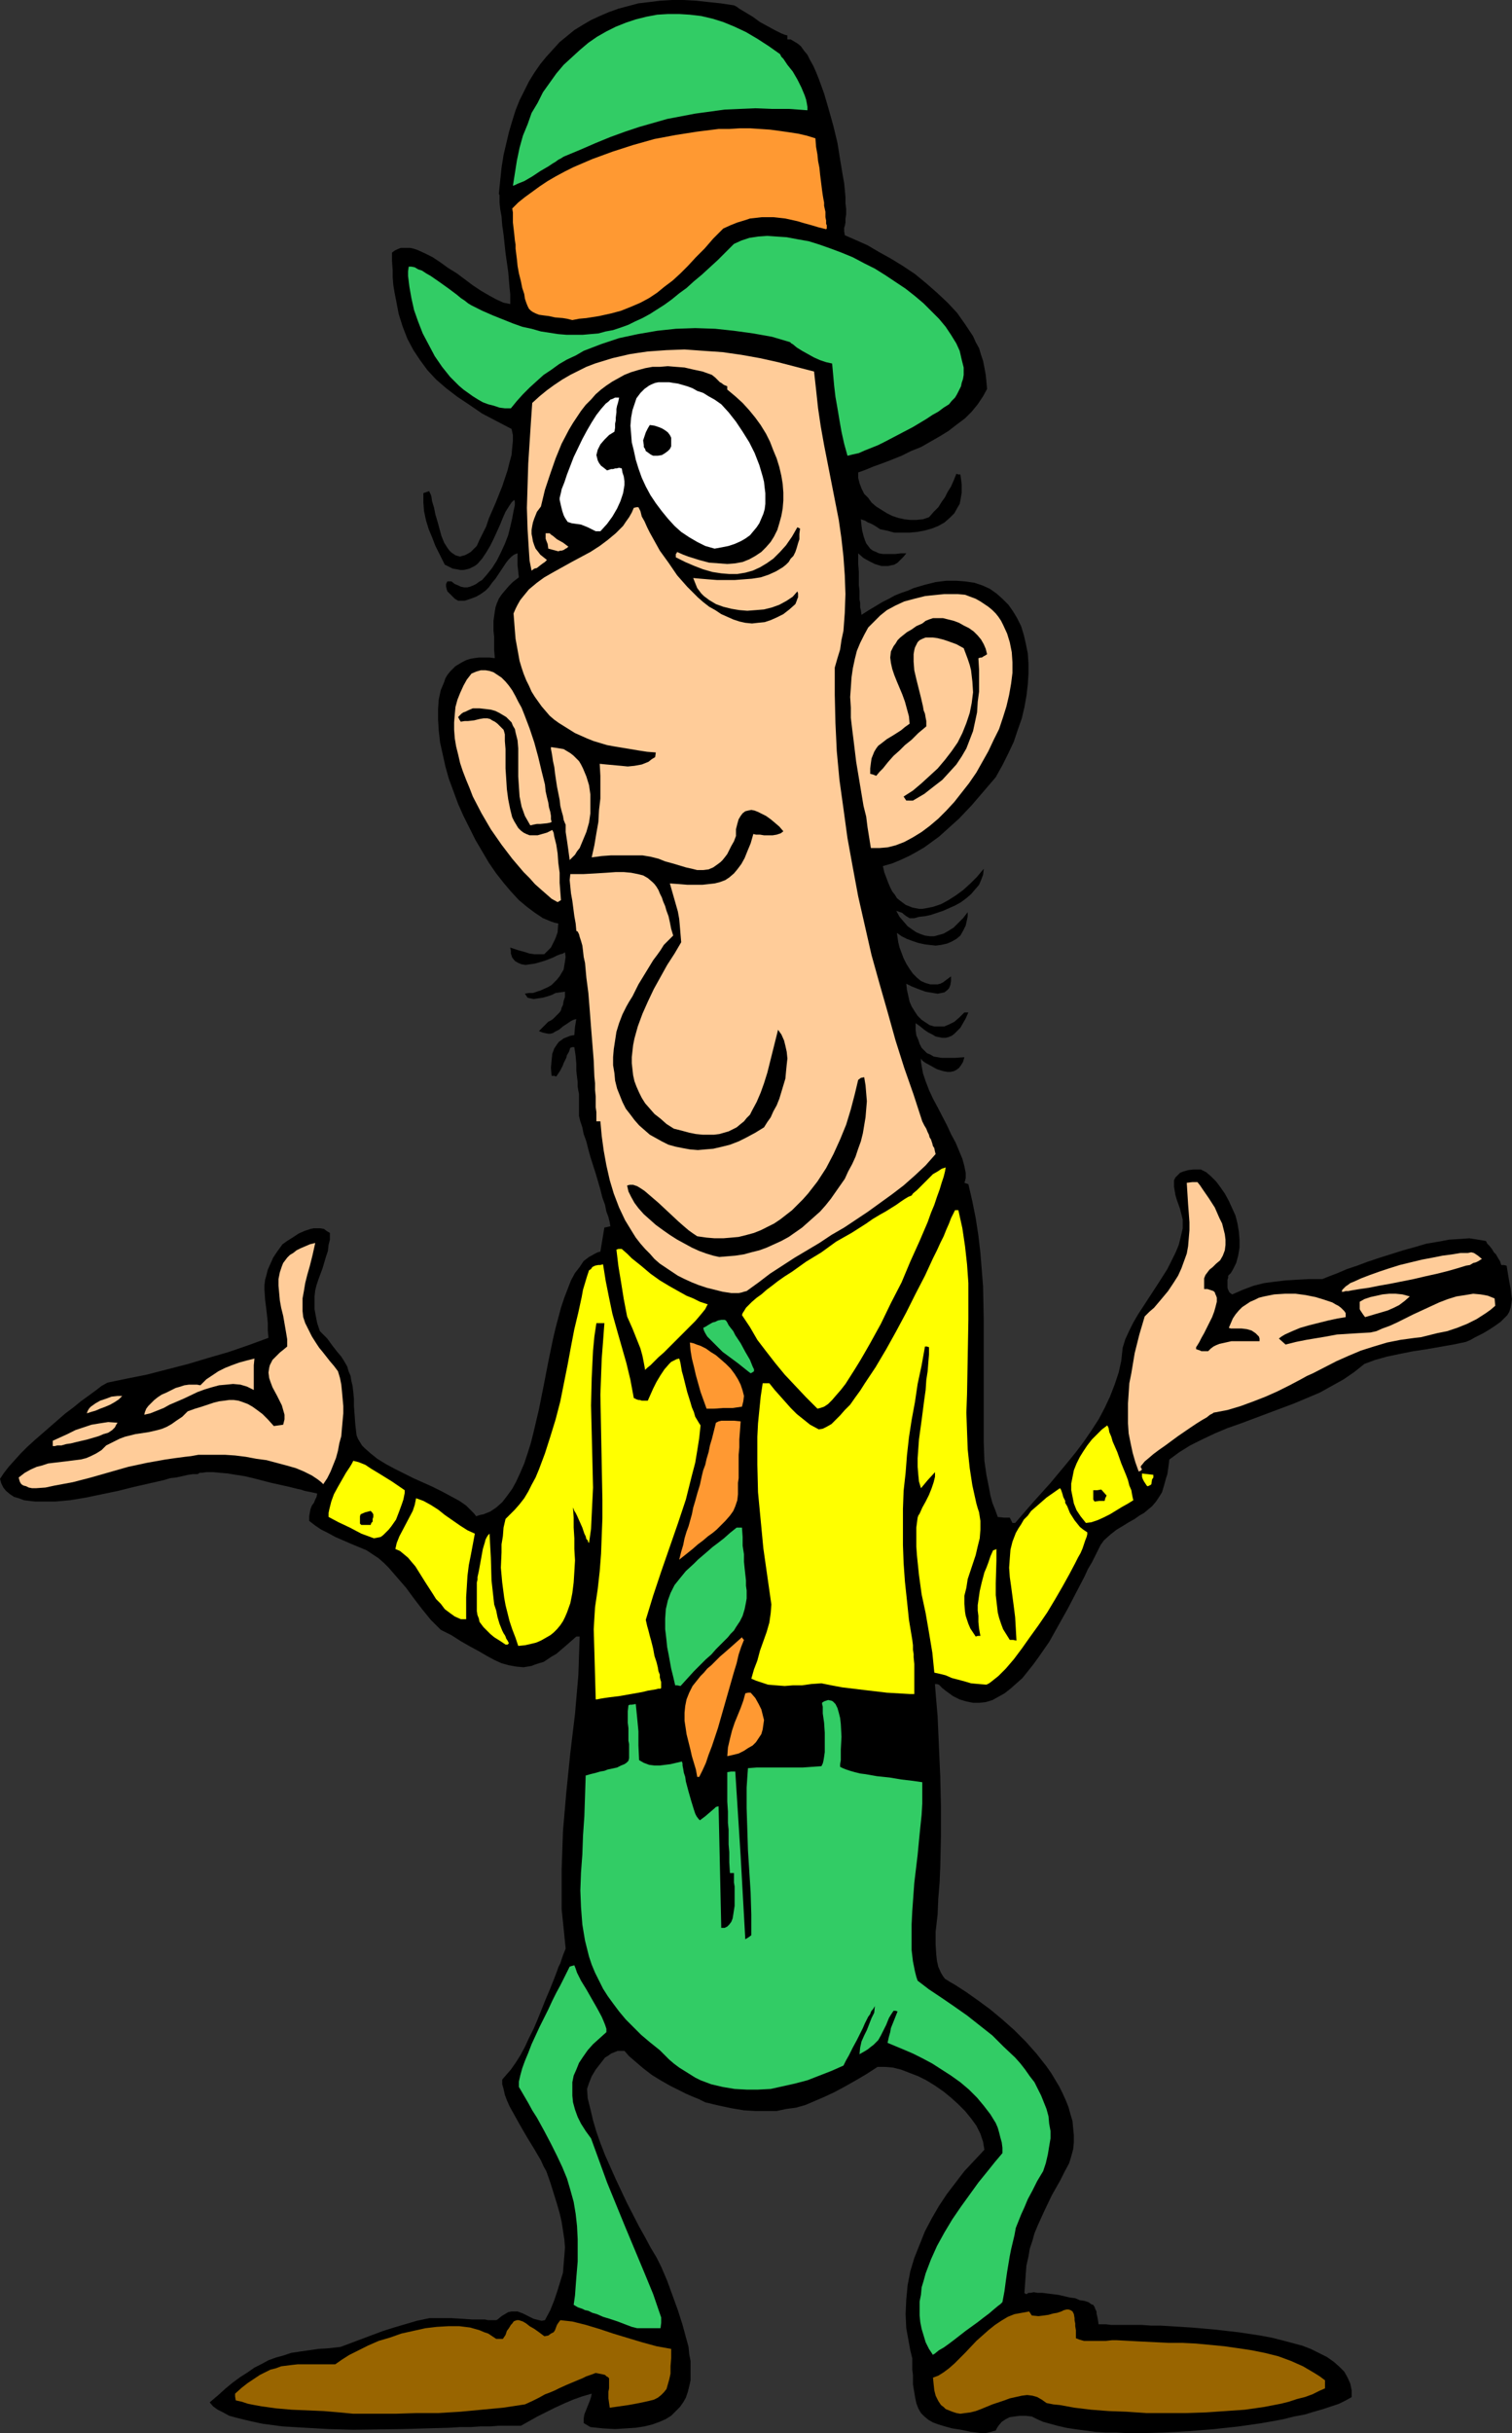
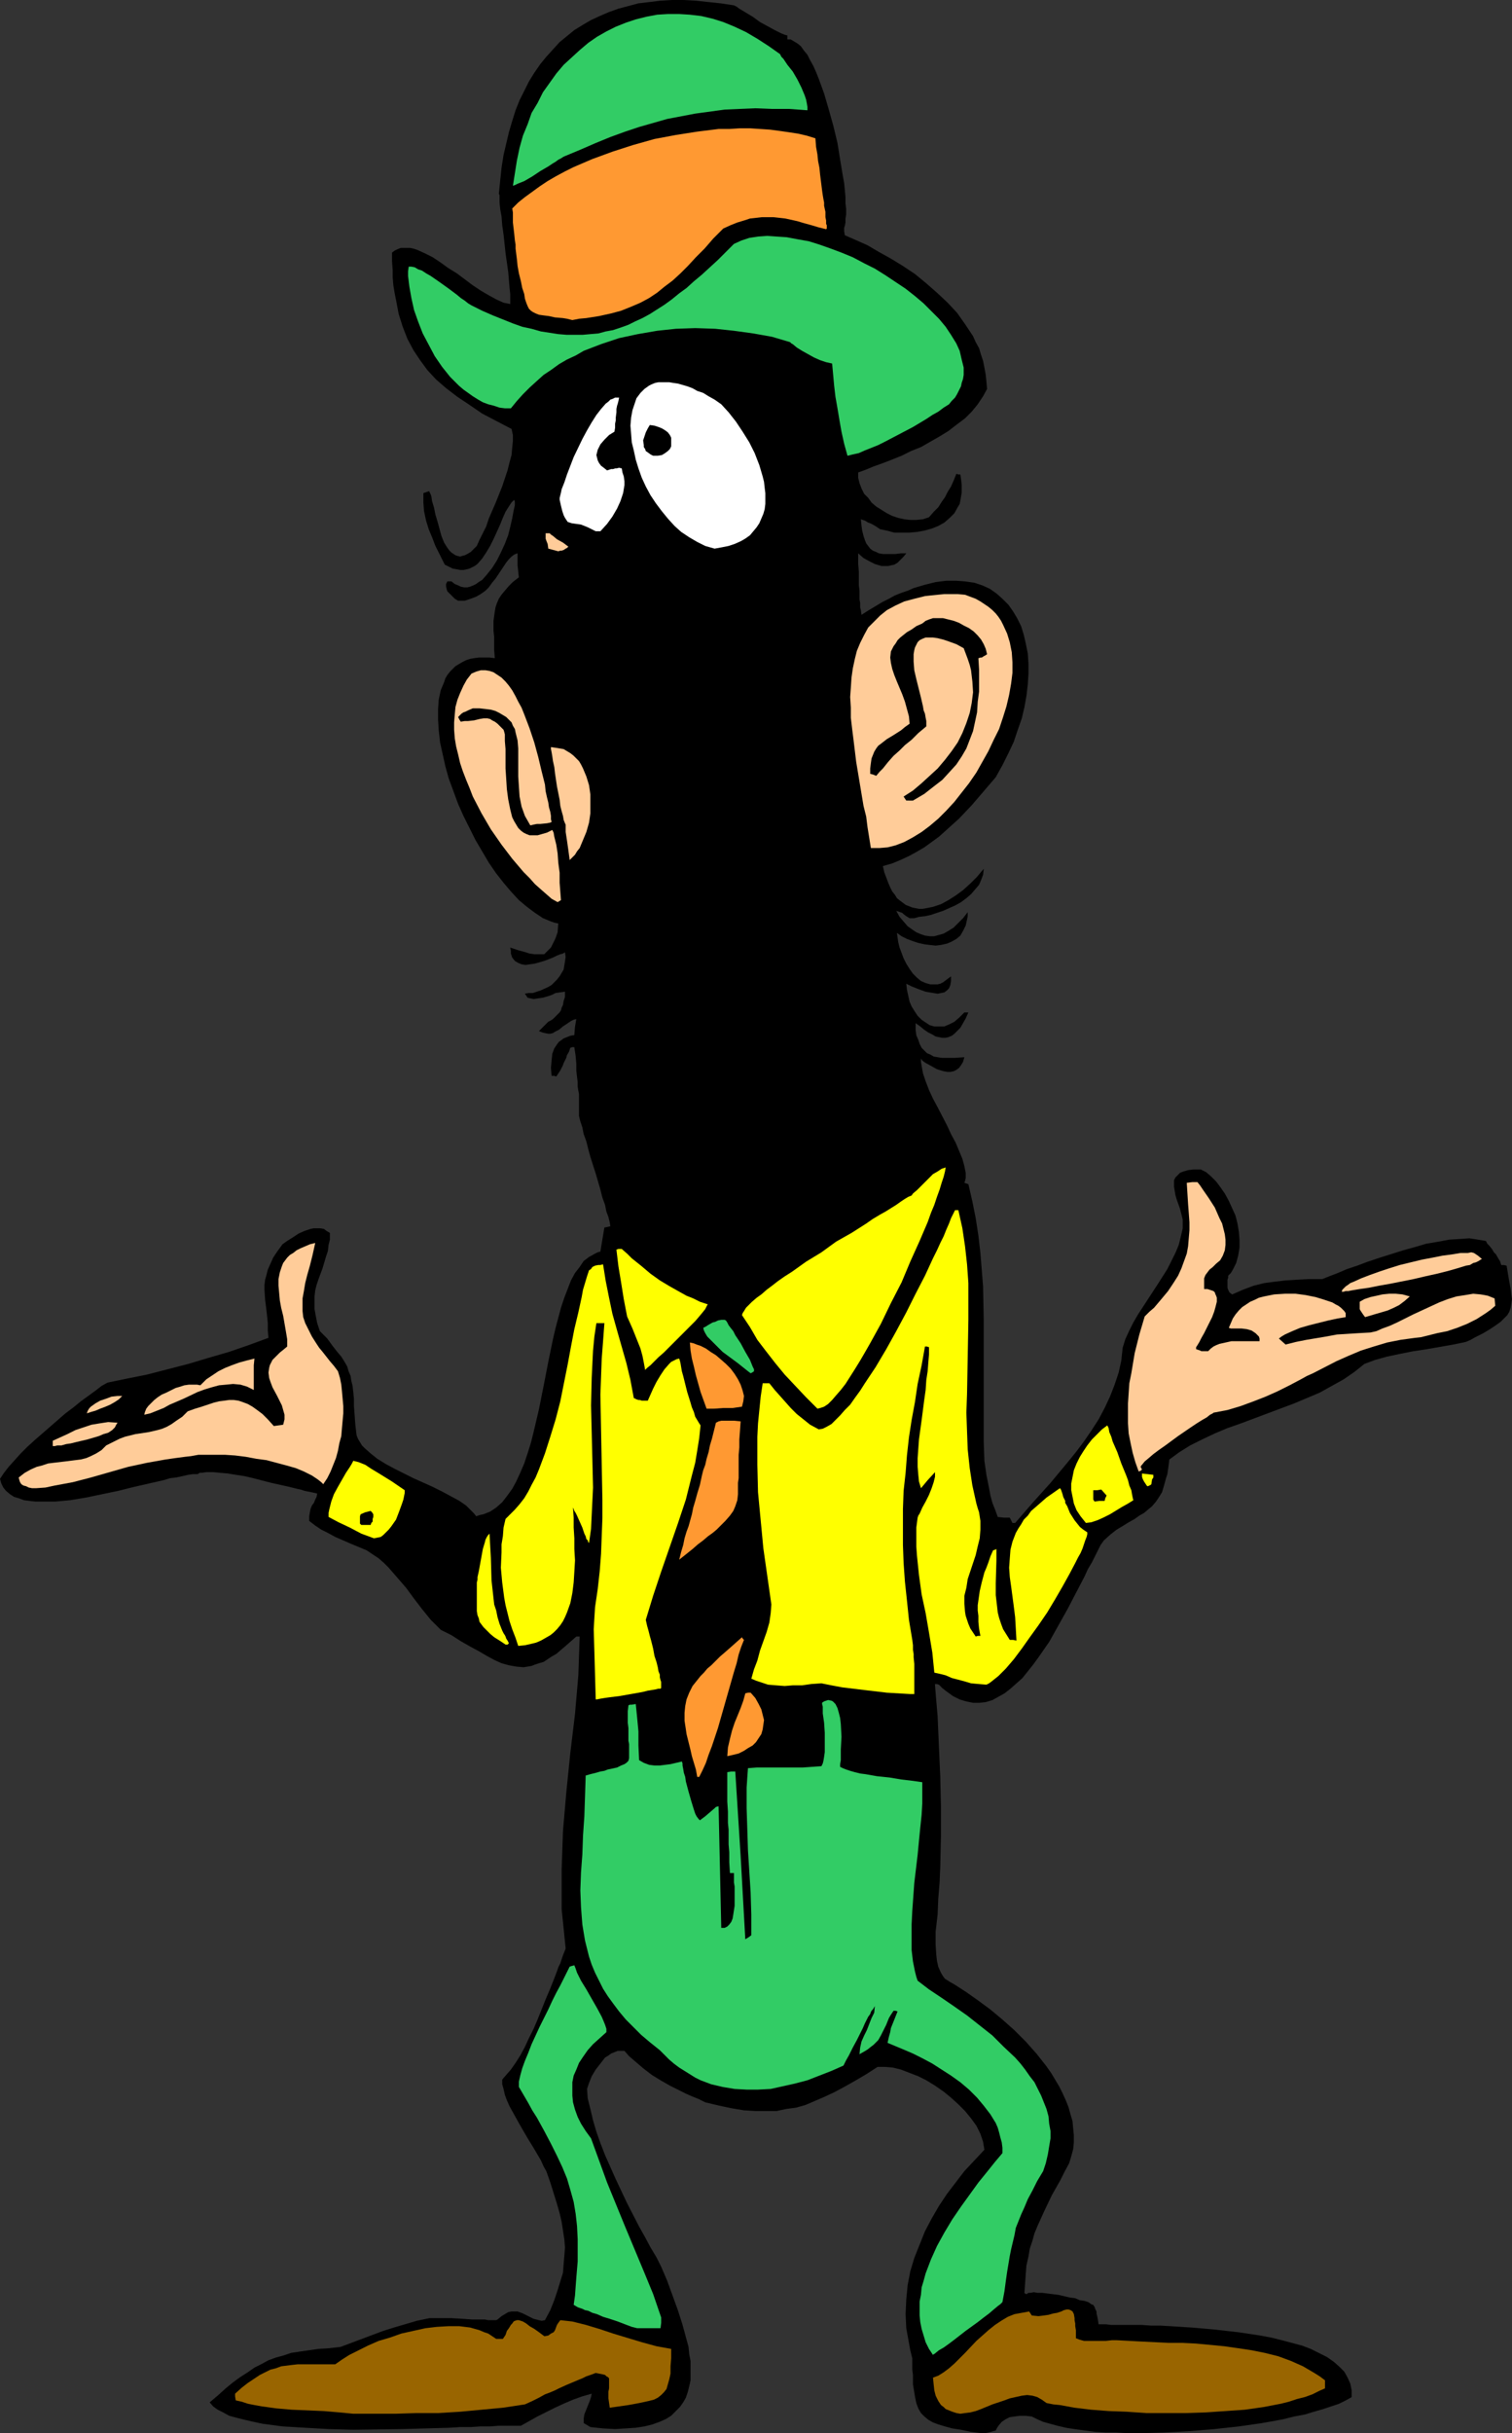
<svg xmlns="http://www.w3.org/2000/svg" xmlns:ns1="http://sodipodi.sourceforge.net/DTD/sodipodi-0.dtd" xmlns:ns2="http://www.inkscape.org/namespaces/inkscape" version="1.0" width="96.78mm" height="155.668mm" id="svg42" ns1:docname="Man Wearing Hat 8.wmf">
  <rect width="100%" height="100%" fill="#333333" stroke="none" />
  <ns1:namedview id="namedview42" pagecolor="#ffffff" bordercolor="#000000" borderopacity="0.25" ns2:showpageshadow="2" ns2:pageopacity="0.0" ns2:pagecheckerboard="0" ns2:deskcolor="#d1d1d1" ns2:document-units="mm" />
  <defs id="defs1">
    <pattern id="WMFhbasepattern" patternUnits="userSpaceOnUse" width="6" height="6" x="0" y="0" />
  </defs>
  <path style="fill:#000000;fill-opacity:1;fill-rule:evenodd;stroke:none" d="m 237.338,588.353 -2.585,-0.323 -2.262,-0.485 -2.1,-0.323 -1.777,-0.485 -1.616,-0.485 -1.293,-0.485 -1.131,-0.646 -0.969,-0.808 -0.808,-0.808 -0.646,-1.131 -0.485,-1.293 -0.323,-1.616 -0.323,-1.939 -0.162,-0.97 v -1.131 -1.131 l -0.162,-1.293 v -2.747 l -0.485,-1.939 -0.323,-1.778 -0.323,-1.778 -0.323,-1.778 -0.162,-3.393 0.162,-3.555 0.323,-3.393 0.646,-3.393 0.969,-3.232 1.293,-3.232 1.293,-3.232 1.616,-3.07 1.777,-3.07 1.939,-2.909 2.1,-2.747 2.1,-2.747 2.423,-2.585 2.423,-2.585 -0.323,-1.939 -0.646,-1.939 -0.969,-1.939 -1.293,-1.778 -1.454,-1.778 -1.616,-1.616 -1.777,-1.616 -1.777,-1.454 -2.1,-1.454 -2.1,-1.293 -1.939,-0.97 -2.1,-0.808 -2.1,-0.808 -1.939,-0.485 -1.939,-0.162 h -1.777 l -2.747,1.778 -2.747,1.616 -2.585,1.454 -2.423,1.293 -2.423,1.131 -2.262,0.97 -2.262,0.97 -2.262,0.646 -2.423,0.323 -2.262,0.485 h -2.585 -2.585 l -2.747,-0.162 -2.908,-0.485 -3.07,-0.646 -3.393,-0.808 -1.616,-0.808 -1.616,-0.646 -1.454,-0.646 -1.293,-0.646 -2.585,-1.293 -2.262,-1.293 -2.1,-1.293 -2.1,-1.616 -1.131,-0.97 -1.131,-0.97 -1.131,-0.97 -1.131,-1.293 h -0.808 -0.808 l -0.808,0.323 -0.808,0.323 -0.646,0.485 -0.808,0.485 -1.131,1.454 -1.131,1.454 -0.969,1.616 -0.646,1.616 -0.485,1.454 0.162,2.262 0.646,2.585 0.646,2.747 0.808,2.747 0.969,2.747 1.131,2.909 1.293,2.909 1.293,2.909 2.747,5.817 2.908,5.656 1.454,2.585 1.293,2.424 1.454,2.424 1.131,2.262 1.454,3.393 1.293,3.555 1.293,3.555 1.131,3.555 0.969,3.555 0.485,1.778 0.162,1.778 0.323,1.616 v 1.616 1.616 1.454 l -0.323,1.454 -0.323,1.293 -0.485,1.454 -0.646,1.131 -0.808,1.131 -0.969,0.97 -1.131,1.131 -1.293,0.808 -1.454,0.646 -1.777,0.646 -1.939,0.485 -2.1,0.323 -2.423,0.162 -2.585,0.162 -2.908,-0.162 -3.07,-0.323 -0.808,-0.485 -0.808,-0.485 v -1.131 l 0.162,-0.97 0.646,-1.616 0.646,-1.616 0.323,-0.97 0.162,-0.808 -2.262,0.646 -2.262,0.808 -2.262,0.97 -2.1,0.97 -4.201,2.101 -4.039,2.262 h -1.454 -1.939 -1.939 l -2.1,0.162 h -2.262 l -2.423,0.162 h -2.585 l -2.585,0.162 -5.655,0.162 -5.816,0.162 -11.794,0.162 -5.978,-0.162 -5.655,-0.323 -2.747,-0.162 -2.747,-0.162 -2.423,-0.323 -2.423,-0.323 -2.262,-0.485 -2.1,-0.485 -1.939,-0.485 -1.777,-0.485 -1.454,-0.808 -1.293,-0.646 -1.131,-0.808 -0.808,-0.97 2.1,-1.778 1.777,-1.616 1.777,-1.454 1.777,-1.293 1.777,-1.131 1.616,-1.131 1.616,-0.808 1.777,-0.97 1.777,-0.646 1.777,-0.485 1.939,-0.646 2.1,-0.323 2.262,-0.323 2.262,-0.323 2.585,-0.162 2.747,-0.323 5.17,-1.939 5.17,-1.939 2.585,-0.808 2.747,-0.808 2.747,-0.808 3.07,-0.646 h 5.332 l 2.747,0.162 2.262,0.162 h 1.131 0.969 0.969 l 0.808,0.162 h 1.939 l 0.323,-0.162 0.969,-0.808 0.808,-0.485 0.808,-0.485 0.808,-0.162 h 0.646 0.808 l 1.293,0.485 2.585,1.293 0.646,0.162 0.646,0.162 0.646,0.162 0.808,-0.162 1.293,-2.424 0.969,-2.424 0.808,-2.424 0.646,-2.101 0.646,-2.101 0.162,-2.101 0.162,-1.939 0.162,-2.101 -0.162,-1.939 -0.323,-2.101 -0.323,-2.101 -0.485,-2.101 -0.646,-2.262 -0.808,-2.585 -0.808,-2.585 -0.969,-2.747 -0.646,-1.131 -0.646,-1.454 -1.616,-2.747 -1.777,-2.909 -1.777,-3.07 -1.616,-2.909 -0.808,-1.454 -0.646,-1.454 -0.485,-1.293 -0.323,-1.454 -0.323,-1.131 v -1.131 l 0.969,-1.131 1.131,-1.293 1.131,-1.616 1.131,-1.778 1.131,-2.101 0.969,-2.101 1.131,-2.262 0.969,-2.262 1.939,-4.848 0.969,-2.262 0.969,-2.424 0.808,-2.101 0.323,-0.97 0.485,-0.97 0.646,-1.939 0.646,-1.616 -0.485,-4.848 -0.485,-4.686 v -4.848 -4.686 l 0.162,-4.686 0.162,-4.686 0.808,-9.372 0.969,-9.534 1.131,-9.372 0.808,-9.372 0.162,-4.686 0.162,-4.686 h -0.485 -0.323 l -1.293,1.131 -1.293,1.131 -1.131,0.97 -1.131,0.97 -1.131,0.646 -0.969,0.646 -0.969,0.646 -1.131,0.323 -0.969,0.323 -0.808,0.323 -0.969,0.162 -0.969,0.162 -1.777,-0.162 -1.777,-0.323 -1.777,-0.485 -1.777,-0.808 -1.777,-0.97 -1.939,-1.131 -2.1,-1.131 -1.131,-0.646 -1.131,-0.646 -2.262,-1.454 -2.585,-1.293 -1.293,-1.293 -1.131,-1.131 -2.1,-2.585 -2.1,-2.747 -1.777,-2.424 -2.1,-2.424 -2.1,-2.424 -1.131,-1.131 -1.293,-1.131 -1.454,-0.97 -1.454,-0.97 -3.878,-1.616 -3.716,-1.616 -1.777,-0.97 -1.616,-0.808 -1.454,-0.97 -1.454,-1.131 v -1.131 l 0.162,-0.97 0.162,-0.808 0.323,-0.808 0.485,-0.646 0.323,-0.808 0.323,-0.646 0.162,-0.808 -1.454,-0.323 -1.616,-0.323 -0.969,-0.323 -0.808,-0.162 -1.939,-0.485 -4.362,-0.97 -4.362,-1.131 -2.1,-0.485 -2.1,-0.323 -1.939,-0.323 -1.939,-0.162 -1.616,-0.162 h -1.616 l -1.131,0.162 h -0.485 l -0.485,0.323 H 46.692 l -1.131,0.162 -1.454,0.323 -1.454,0.323 -1.454,0.162 -1.616,0.485 -3.554,0.808 -3.554,0.808 -3.878,0.97 -3.878,0.808 -3.878,0.808 -3.878,0.646 -3.554,0.323 H 11.794 10.017 8.563 L 7.109,362.934 5.816,362.772 4.524,362.287 3.393,361.964 2.423,361.318 1.454,360.51 0.808,359.702 0.323,358.732 0,357.601 l 0.969,-1.454 1.131,-1.454 1.454,-1.616 1.454,-1.616 1.616,-1.616 1.777,-1.616 3.716,-3.232 3.716,-3.232 1.939,-1.454 1.777,-1.454 1.777,-1.293 1.777,-1.293 1.454,-1.131 1.454,-0.808 4.685,-0.97 4.847,-0.97 5.009,-1.293 5.009,-1.293 4.847,-1.454 5.009,-1.454 4.685,-1.616 4.847,-1.778 -0.162,-1.778 v -1.778 l -0.162,-1.616 -0.162,-1.454 -0.162,-1.293 -0.162,-1.293 -0.162,-2.424 v -1.131 l 0.162,-1.293 0.323,-1.131 0.323,-1.293 0.646,-1.454 0.646,-1.454 0.969,-1.454 1.293,-1.778 1.131,-0.808 1.293,-0.808 1.454,-0.97 1.454,-0.646 1.454,-0.485 0.808,-0.162 h 0.808 0.646 l 0.969,0.162 0.646,0.485 0.808,0.485 v 1.616 l -0.323,1.293 -0.162,1.454 -0.485,1.454 -0.808,2.747 -0.969,2.585 -0.485,1.454 -0.323,1.293 -0.162,1.454 v 1.454 1.616 l 0.323,1.778 0.323,1.616 0.646,1.939 0.969,0.97 0.808,0.808 1.293,1.778 1.131,1.454 0.969,1.131 0.808,1.293 0.646,1.131 0.323,1.131 0.485,1.131 0.162,1.131 0.323,1.293 0.162,1.454 0.162,1.616 v 1.778 l 0.162,2.101 0.162,2.262 0.162,1.454 0.162,1.293 0.323,0.808 0.485,0.808 0.485,0.808 0.646,0.646 1.454,1.293 1.616,1.293 2.1,1.293 2.1,1.131 4.524,2.262 4.685,2.101 2.262,1.131 2.1,1.131 2.1,1.131 1.616,1.131 1.293,1.293 0.646,0.646 0.485,0.646 0.969,-0.323 0.808,-0.162 0.808,-0.323 0.808,-0.323 1.454,-0.97 1.454,-1.293 1.131,-1.454 1.293,-1.778 0.969,-1.778 0.969,-2.101 0.969,-2.262 0.808,-2.424 0.808,-2.585 0.646,-2.585 1.293,-5.494 1.131,-5.656 1.131,-5.817 1.131,-5.494 0.646,-2.747 0.646,-2.424 0.646,-2.424 0.808,-2.424 0.808,-2.101 0.808,-2.101 0.969,-1.778 1.131,-1.454 0.969,-1.454 1.293,-0.97 1.454,-0.808 0.646,-0.323 0.646,-0.162 0.969,-5.817 0.808,-0.162 0.646,-0.162 -0.162,-0.97 -0.323,-1.293 -0.485,-1.293 -0.323,-1.616 -0.646,-1.778 -0.485,-1.939 -1.131,-3.878 -1.293,-4.04 -0.485,-1.778 -0.485,-1.939 -0.646,-1.778 -0.323,-1.616 -0.485,-1.454 -0.323,-1.293 v -2.747 -1.131 -1.454 l -0.162,-0.808 -0.162,-0.97 v -1.131 l -0.162,-1.293 -0.162,-1.454 v -1.616 l -0.162,-1.939 -0.323,-2.101 h -0.485 l -0.485,0.162 -0.323,0.97 -0.485,0.808 -0.162,0.646 -0.323,0.646 -0.323,0.646 -0.162,0.485 -0.323,0.646 -0.323,0.646 -0.323,0.485 -0.646,0.97 -0.485,-0.162 h -0.646 l -0.162,-1.939 0.162,-1.778 0.162,-1.616 0.485,-1.293 0.323,-0.485 0.323,-0.485 0.485,-0.646 0.485,-0.323 0.646,-0.485 0.808,-0.323 0.808,-0.323 0.969,-0.162 0.162,-1.939 0.323,-1.939 -0.646,0.162 -0.646,0.323 -0.969,0.646 -0.969,0.646 -0.969,0.808 -0.969,0.485 -0.485,0.323 -0.646,0.162 h -0.485 l -0.808,-0.162 -0.646,-0.162 -0.808,-0.323 0.646,-0.646 0.646,-0.646 0.969,-0.97 0.646,-0.323 0.485,-0.323 0.808,-0.808 0.808,-0.808 0.323,-0.485 0.162,-0.646 0.323,-0.646 0.162,-0.97 0.323,-0.97 v -1.293 l -1.131,0.162 -1.131,0.162 -0.969,0.485 -0.969,0.323 -1.131,0.323 -1.131,0.162 -1.131,0.162 -0.808,-0.162 -0.646,-0.162 -0.323,-0.485 -0.323,-0.485 0.969,-0.162 h 0.969 l 0.969,-0.323 0.969,-0.323 1.777,-0.808 0.808,-0.485 0.646,-0.646 0.646,-0.646 0.646,-0.808 0.485,-0.808 0.485,-0.808 0.162,-0.97 0.162,-0.97 0.162,-1.131 -0.162,-1.131 -0.485,0.323 -0.646,0.162 -0.808,0.323 -0.969,0.485 -2.1,0.808 -2.262,0.646 -1.131,0.162 -1.131,0.162 -0.969,-0.162 -0.808,-0.323 -0.808,-0.485 -0.646,-0.808 -0.162,-0.485 -0.162,-0.485 v -0.646 l -0.162,-0.808 0.969,0.323 0.969,0.323 1.777,0.485 0.969,0.323 1.131,0.162 h 1.131 1.293 l 0.808,-0.808 0.808,-0.808 0.485,-0.97 0.485,-0.97 0.323,-0.808 0.323,-0.97 0.162,-2.101 -0.808,-0.162 -0.969,-0.323 -1.939,-0.808 -1.939,-1.293 -1.939,-1.454 -1.939,-1.616 -1.939,-2.101 -1.777,-2.101 -1.777,-2.262 -1.777,-2.585 -1.616,-2.747 -1.616,-2.747 -1.454,-2.909 -1.454,-2.909 -1.293,-2.909 -1.131,-3.07 -1.131,-3.07 -0.808,-2.909 -0.646,-2.909 -0.646,-2.909 -0.323,-2.909 -0.162,-2.585 v -2.585 l 0.162,-2.262 0.485,-2.262 0.808,-1.939 0.323,-0.97 0.485,-0.808 0.646,-0.808 0.646,-0.646 0.646,-0.646 0.808,-0.485 0.808,-0.485 0.969,-0.485 0.969,-0.323 0.969,-0.162 1.131,-0.162 h 1.131 1.454 l 1.293,0.162 -0.162,-1.939 v -1.616 -1.616 l -0.162,-1.454 v -1.131 -1.293 l 0.162,-1.131 0.162,-1.131 0.162,-0.97 0.323,-0.97 0.485,-1.131 0.646,-0.97 0.808,-0.97 0.969,-1.131 0.969,-0.97 1.454,-1.131 -0.323,-2.909 v -2.909 l -0.808,0.323 -0.646,0.485 -0.646,0.646 -0.646,0.808 -1.293,1.939 -1.293,1.939 -0.808,0.97 -0.808,1.131 -0.808,0.808 -1.131,0.808 -1.131,0.646 -1.293,0.485 -1.454,0.485 h -1.616 l -0.808,-0.485 -0.646,-0.646 -0.485,-0.485 -0.646,-0.646 -0.162,-0.485 -0.162,-0.646 v -0.646 l 0.323,-0.646 h 0.969 l 0.808,0.646 0.808,0.323 0.646,0.323 0.808,0.162 h 0.808 l 0.646,-0.162 0.808,-0.323 0.646,-0.323 0.646,-0.485 0.808,-0.485 1.131,-1.293 1.293,-1.616 1.131,-1.778 0.969,-1.939 0.969,-2.101 0.808,-2.101 0.485,-1.939 0.485,-2.101 0.323,-1.778 0.323,-1.454 v -0.808 l -0.162,-0.485 -0.323,0.323 -0.323,0.323 -0.646,0.97 -0.808,1.293 -0.646,1.454 -0.646,1.616 -0.808,1.778 -0.808,1.778 -0.808,1.616 -0.969,1.616 -0.969,1.454 -1.131,1.293 -0.646,0.485 -0.646,0.323 -0.646,0.323 -0.646,0.162 -0.808,0.162 h -0.808 l -0.808,-0.162 -0.969,-0.162 -0.969,-0.485 -0.969,-0.485 -1.131,-2.262 -1.131,-2.262 -0.808,-2.101 -0.808,-1.939 -0.646,-2.101 -0.485,-2.262 -0.162,-2.101 v -2.262 l 1.454,-0.485 v 0.162 l 0.162,0.323 0.162,0.323 0.162,0.485 0.162,1.131 0.485,1.616 0.323,1.616 0.485,1.616 0.485,1.778 0.485,1.778 0.646,1.616 0.808,1.293 0.485,0.646 0.485,0.485 0.485,0.323 0.485,0.323 0.485,0.162 0.646,0.162 0.485,-0.162 0.646,-0.162 0.646,-0.323 0.808,-0.485 0.646,-0.646 0.808,-0.808 0.646,-1.454 0.808,-1.616 0.808,-1.616 0.646,-1.939 1.616,-3.717 1.616,-4.04 0.646,-1.939 0.646,-1.939 0.485,-1.939 0.485,-1.778 0.162,-1.778 0.162,-1.616 v -1.454 l -0.323,-1.454 -3.716,-1.939 -3.393,-1.778 -3.07,-2.101 -2.908,-1.939 -2.747,-2.101 -2.423,-2.101 -2.1,-2.262 -1.777,-2.424 -1.616,-2.424 -1.454,-2.747 -1.131,-2.909 -0.969,-3.07 -0.646,-3.393 -0.323,-1.616 -0.323,-1.939 -0.162,-1.939 V 65.283 L 94.838,63.182 v -2.101 l 0.646,-0.485 0.646,-0.323 0.808,-0.323 h 0.646 0.808 0.808 l 0.808,0.162 0.969,0.323 1.777,0.808 1.939,0.97 1.939,1.293 1.777,1.293 2.1,1.293 1.939,1.454 1.939,1.454 1.939,1.293 1.939,1.131 1.777,0.97 1.777,0.808 0.808,0.162 0.808,0.162 v -1.131 -0.646 -0.646 l -0.162,-1.454 -0.162,-1.939 -0.162,-1.939 -0.323,-2.262 -0.323,-2.262 -0.485,-4.525 -0.323,-2.262 -0.162,-2.101 -0.323,-1.778 -0.162,-1.616 V 48.316 47.669 47.185 l -0.162,-0.323 0.323,-3.232 0.323,-3.07 0.485,-3.07 0.646,-2.747 0.646,-2.747 0.808,-2.747 0.808,-2.585 0.969,-2.424 1.131,-2.262 1.131,-2.262 1.293,-2.101 1.454,-2.101 1.454,-1.778 1.616,-1.778 1.616,-1.778 1.777,-1.454 1.777,-1.454 2.1,-1.293 1.939,-1.131 2.1,-0.97 2.262,-0.97 2.262,-0.808 2.423,-0.646 2.423,-0.646 2.747,-0.323 2.585,-0.323 L 162.534,0 h 2.747 l 3.07,0.162 2.908,0.323 3.07,0.323 3.231,0.485 0.646,0.323 0.646,0.485 1.616,0.97 0.808,0.485 0.808,0.485 1.777,1.293 1.777,0.97 1.777,0.97 1.616,0.808 0.808,0.323 0.646,0.162 V 9.534 h 0.808 l 0.808,0.485 0.808,0.485 0.808,0.646 0.808,1.131 0.808,0.97 0.646,1.293 0.808,1.454 0.646,1.454 0.646,1.616 0.646,1.778 0.646,1.778 1.131,3.878 1.131,4.04 0.969,4.04 0.646,4.04 0.646,3.878 0.323,1.778 0.162,1.616 0.162,1.778 v 1.454 l 0.162,1.454 v 1.293 l -0.162,0.97 v 0.97 l -0.162,0.808 -0.162,0.485 v 0.808 l 0.162,0.97 2.585,1.131 2.908,1.293 2.747,1.616 2.908,1.616 2.908,1.778 2.908,1.939 2.747,2.262 2.585,2.262 2.585,2.424 2.262,2.424 1.939,2.747 0.969,1.454 0.969,1.454 0.646,1.454 0.808,1.454 0.485,1.616 0.485,1.454 0.323,1.616 0.323,1.778 0.162,1.616 0.162,1.778 -0.969,1.778 -1.293,1.939 -1.454,1.778 -1.616,1.616 -1.939,1.454 -2.1,1.616 -2.1,1.293 -2.262,1.293 -2.262,1.293 -2.423,0.97 -2.262,1.131 -2.423,0.97 -2.1,0.808 -2.262,0.808 -1.939,0.808 -1.777,0.646 v 1.293 l 0.323,1.293 0.485,1.293 0.646,1.293 0.969,0.97 0.808,1.131 1.131,0.97 1.293,0.808 1.293,0.808 1.293,0.646 1.454,0.485 1.454,0.323 1.454,0.162 h 1.454 l 1.616,-0.162 1.454,-0.485 1.131,-1.293 1.131,-1.131 0.808,-1.293 0.808,-1.131 0.646,-1.293 0.808,-1.293 0.646,-1.454 0.646,-1.616 0.485,0.162 h 0.485 l 0.162,1.131 0.162,1.293 v 0.97 0.97 l -0.162,0.97 -0.162,0.97 -0.162,0.808 -0.485,0.808 -0.808,1.454 -1.131,1.131 -1.293,1.131 -1.454,0.808 -1.616,0.646 -1.777,0.485 -1.777,0.323 -1.777,0.162 h -1.939 -1.777 l -1.777,-0.485 -1.616,-0.323 -0.969,-0.646 -0.808,-0.485 -0.646,-0.323 -0.485,-0.162 -0.808,-0.485 -0.485,-0.162 -0.485,-0.162 0.162,1.616 0.162,1.131 0.323,1.293 0.323,0.97 0.323,0.808 0.485,0.646 0.485,0.646 0.646,0.485 0.808,0.323 0.646,0.323 0.969,0.162 h 0.969 0.969 1.131 l 1.293,-0.162 h 1.293 l -0.646,0.808 -0.808,0.808 -0.646,0.646 -0.808,0.485 -0.808,0.162 -0.646,0.162 h -0.808 -0.808 l -1.616,-0.485 -1.293,-0.646 -1.454,-0.808 -1.293,-1.131 v 2.424 l 0.162,2.101 v 1.778 1.454 l 0.162,1.293 v 1.131 0.97 l 0.162,0.808 v 0.485 0.646 l 0.162,0.646 0.162,1.131 1.777,-1.131 1.616,-0.97 1.616,-0.97 1.616,-0.808 1.454,-0.808 1.616,-0.646 1.454,-0.485 1.454,-0.646 2.747,-0.808 2.585,-0.646 2.585,-0.323 h 2.423 l 2.1,0.162 2.262,0.323 1.939,0.646 1.777,0.808 1.616,1.131 1.454,1.293 1.454,1.454 1.131,1.616 0.969,1.616 0.969,1.939 0.646,2.101 0.485,2.101 0.485,2.424 0.162,2.424 v 2.424 l -0.162,2.585 -0.323,2.747 -0.485,2.747 -0.646,2.747 -0.969,2.747 -0.969,2.909 -1.293,2.747 -1.454,2.909 -1.616,2.909 -2.908,3.393 -2.908,3.393 -3.07,3.232 -3.231,2.909 -1.616,1.454 -1.777,1.293 -1.777,1.293 -1.939,1.131 -1.777,0.97 -2.1,0.97 -1.939,0.808 -2.262,0.646 0.323,1.454 0.485,1.293 0.485,1.293 0.485,1.131 0.485,0.97 0.646,0.808 0.485,0.808 0.808,0.646 0.646,0.485 0.646,0.485 0.808,0.323 0.808,0.323 0.808,0.162 0.808,0.162 h 0.808 l 0.969,-0.162 1.616,-0.323 1.939,-0.646 1.777,-0.97 1.777,-1.131 1.777,-1.293 1.777,-1.616 1.616,-1.616 1.616,-1.939 -0.162,1.454 -0.485,1.293 -0.485,1.131 -0.969,1.131 -0.969,1.131 -1.131,0.97 -1.293,0.97 -1.454,0.808 -1.454,0.646 -1.454,0.646 -1.454,0.485 -1.454,0.485 -1.454,0.323 -1.454,0.162 -1.131,0.323 h -1.131 l -0.808,-0.485 -0.646,-0.485 -0.323,-0.323 -0.485,-0.162 -0.485,-0.162 -0.485,-0.162 0.808,1.454 0.969,1.131 0.969,1.131 1.131,0.808 0.969,0.646 1.131,0.485 0.969,0.323 1.131,0.162 h 1.131 l 1.131,-0.323 1.131,-0.323 1.131,-0.646 1.293,-0.808 1.131,-1.131 1.131,-1.131 1.131,-1.454 v 0.97 l -0.162,0.808 -0.323,1.454 -0.646,1.293 -0.646,1.131 -0.969,0.808 -1.131,0.646 -1.131,0.485 -1.454,0.323 -1.293,0.162 -1.454,-0.162 -1.293,-0.162 -1.454,-0.323 -1.454,-0.485 -1.293,-0.485 -1.293,-0.646 -1.131,-0.808 0.162,1.131 0.162,1.131 0.323,1.293 0.485,1.293 0.485,1.293 0.646,1.293 0.808,1.293 0.808,1.131 0.969,0.97 0.969,0.808 1.131,0.485 1.131,0.323 h 1.131 0.646 l 0.646,-0.162 0.646,-0.323 0.646,-0.485 0.646,-0.485 0.646,-0.485 v 0.646 0.485 l -0.162,0.97 -0.323,0.808 -0.485,0.485 -0.646,0.485 -0.808,0.162 -0.808,0.162 -0.969,-0.162 -1.939,-0.323 -1.777,-0.646 -0.808,-0.323 -0.808,-0.323 -0.646,-0.323 -0.646,-0.323 0.162,1.454 0.323,1.454 0.323,1.454 0.485,1.131 0.808,1.293 0.646,0.97 0.969,0.97 0.969,0.646 0.969,0.646 1.131,0.323 h 1.131 1.293 l 1.131,-0.485 1.293,-0.646 1.131,-0.97 0.646,-0.646 0.646,-0.646 h 0.485 0.485 l -0.646,1.454 -0.646,1.131 -0.646,1.131 -0.808,0.808 -0.646,0.646 -0.646,0.485 -0.808,0.323 -0.646,0.162 h -0.808 l -0.808,-0.162 -0.808,-0.162 -0.808,-0.485 -0.969,-0.485 -0.969,-0.646 -0.969,-0.808 -1.131,-0.808 v 1.616 l 0.162,1.293 0.485,1.131 0.323,0.97 0.485,0.97 0.646,0.646 0.646,0.646 0.808,0.323 0.808,0.485 0.969,0.162 0.969,0.162 h 0.969 2.262 l 2.262,-0.162 -0.323,1.131 -0.485,0.808 -0.485,0.646 -0.646,0.485 -0.646,0.323 -0.808,0.162 h -0.646 l -0.969,-0.162 -1.616,-0.485 -1.454,-0.808 -1.454,-0.808 -0.646,-0.485 -0.323,-0.485 v 0.808 l 0.162,0.97 0.323,1.778 0.646,1.939 0.808,2.101 0.969,2.101 1.131,2.101 2.262,4.363 0.969,2.101 1.131,2.101 0.808,1.939 0.808,1.939 0.485,1.778 0.323,1.616 v 0.646 0.646 l -0.162,0.646 -0.162,0.485 0.485,0.162 0.485,0.162 0.969,4.201 0.808,4.04 0.646,4.201 0.485,4.201 0.323,4.04 0.323,4.04 0.162,8.241 v 8.403 4.201 4.04 8.564 4.363 l 0.162,4.363 0.485,3.393 0.646,3.232 0.323,1.778 0.485,1.778 0.646,1.616 0.646,1.778 1.454,0.162 h 1.454 l 0.646,1.293 h 0.646 l 4.201,-4.848 4.362,-4.848 4.039,-4.848 2.1,-2.585 1.939,-2.585 1.777,-2.585 1.777,-2.747 1.454,-2.747 1.293,-2.747 1.131,-2.909 0.969,-2.909 0.646,-2.909 0.323,-3.07 0.646,-2.101 0.969,-2.101 0.969,-1.939 1.131,-1.939 2.423,-3.717 2.423,-3.717 2.262,-3.555 0.969,-1.939 0.969,-1.939 0.808,-1.939 0.485,-1.939 0.485,-2.101 v -2.101 l -0.323,-1.293 -0.323,-1.293 -0.808,-2.262 -0.323,-1.131 -0.162,-0.97 -0.162,-0.97 v -0.808 -0.808 l 0.323,-0.646 0.485,-0.485 0.646,-0.646 0.808,-0.323 1.131,-0.323 1.293,-0.162 h 0.808 0.969 l 1.293,0.646 1.131,0.97 1.293,1.293 0.969,1.293 1.131,1.616 0.969,1.778 0.808,1.778 0.808,1.778 0.485,1.939 0.323,1.939 0.162,1.939 v 1.939 l -0.323,1.939 -0.485,1.778 -0.808,1.616 -0.485,0.808 -0.646,0.646 v 0.485 l -0.162,0.485 v 1.293 0.646 l 0.162,0.485 0.323,0.646 0.646,0.485 2.585,-1.131 2.585,-0.97 2.585,-0.646 2.423,-0.323 2.747,-0.323 2.585,-0.162 3.07,-0.162 h 3.231 l 0.808,-0.323 0.808,-0.323 2.1,-0.808 2.262,-0.97 2.423,-0.808 2.585,-0.97 2.908,-0.97 5.655,-1.778 2.908,-0.808 2.747,-0.808 2.908,-0.485 2.585,-0.485 2.585,-0.162 2.262,-0.162 1.131,0.162 0.969,0.162 0.969,0.162 0.969,0.162 0.323,0.646 0.485,0.485 0.646,0.808 0.485,0.808 0.485,0.485 0.646,1.131 0.323,0.485 0.323,0.97 h 0.646 l 0.646,0.162 0.323,1.939 0.323,1.939 0.323,1.616 0.162,1.454 0.162,1.131 -0.162,1.131 -0.162,0.97 -0.323,0.97 -0.485,0.808 -0.808,0.808 -0.808,0.808 -1.131,0.808 -1.454,0.97 -1.616,0.97 -1.939,0.97 -1.131,0.646 -1.131,0.485 -3.07,0.646 -6.463,1.131 -3.231,0.485 -3.231,0.646 -3.07,0.646 -2.908,0.808 -1.293,0.485 -1.293,0.485 -2.423,1.939 -2.585,1.778 -2.908,1.616 -2.908,1.616 -3.07,1.293 -3.07,1.293 -6.463,2.424 -6.463,2.424 -3.231,1.131 -3.07,1.293 -3.07,1.454 -2.908,1.454 -2.585,1.616 -2.423,1.778 -0.162,1.293 -0.162,1.131 -0.162,1.131 -0.323,0.97 -0.485,1.778 -0.485,1.616 -0.808,1.293 -0.646,0.97 -0.969,1.131 -0.969,0.808 -0.969,0.808 -1.131,0.646 -1.131,0.808 -1.454,0.808 -1.293,0.808 -1.616,0.97 -1.454,1.131 -1.616,1.454 -0.808,1.131 -0.646,1.293 -0.646,1.293 -0.808,1.616 -0.969,1.616 -0.808,1.778 -1.939,3.717 -2.1,4.04 -2.262,4.04 -2.262,4.04 -2.585,3.717 -1.293,1.778 -1.293,1.616 -1.293,1.616 -1.454,1.293 -1.454,1.293 -1.454,1.131 -1.454,0.808 -1.454,0.808 -1.616,0.485 -1.454,0.162 h -1.616 l -1.616,-0.323 -1.616,-0.485 -1.616,-0.808 -1.777,-1.293 -0.808,-0.646 -0.808,-0.808 -0.485,-0.162 h -0.485 l 0.323,4.04 0.323,3.717 0.323,7.433 0.323,7.272 0.162,7.11 v 7.272 l -0.162,7.272 -0.162,3.878 -0.323,3.878 -0.162,3.878 -0.485,4.201 v 2.909 l 0.162,2.585 0.162,1.454 0.323,1.454 0.646,1.454 0.485,0.808 0.485,0.646 1.293,0.808 1.131,0.646 2.747,1.778 2.747,1.939 3.07,2.262 2.908,2.424 2.908,2.585 2.747,2.747 2.585,2.909 2.423,3.07 1.131,1.616 0.969,1.616 0.969,1.616 0.808,1.616 0.808,1.778 0.646,1.616 0.485,1.778 0.485,1.616 0.162,1.778 0.162,1.616 v 1.778 l -0.162,1.616 -0.485,1.778 -0.485,1.616 -1.131,2.101 -0.969,1.939 -2.1,3.717 -1.777,3.717 -1.616,3.555 -0.808,1.939 -0.485,1.778 -0.646,1.939 -0.323,1.939 -0.485,2.101 -0.162,2.101 -0.162,2.262 -0.162,2.262 0.162,0.162 0.323,0.162 0.485,-0.323 h 0.485 l 0.808,-0.162 0.969,0.162 h 1.131 l 1.293,0.162 2.585,0.323 2.747,0.646 1.293,0.162 1.131,0.485 1.131,0.162 0.969,0.323 0.646,0.485 0.485,0.162 0.323,0.485 0.162,0.485 0.323,0.646 v 0.485 l 0.162,0.646 0.162,0.808 0.162,1.131 h 0.808 0.969 l 1.293,0.162 h 3.393 1.777 2.262 l 2.262,0.162 h 2.262 l 2.585,0.162 2.585,0.162 2.585,0.162 5.493,0.485 5.655,0.646 5.332,0.808 2.585,0.485 2.585,0.646 2.423,0.646 2.423,0.646 2.1,0.808 1.939,0.97 1.939,0.97 1.616,1.131 1.293,1.131 1.293,1.293 0.808,1.454 0.646,1.454 0.162,0.808 0.162,0.808 v 0.808 0.808 l -1.454,0.808 -1.616,0.808 -1.939,0.646 -1.939,0.646 -2.262,0.646 -2.1,0.646 -2.585,0.485 -2.585,0.646 -2.585,0.485 -2.747,0.485 -5.655,0.808 -5.978,0.646 -5.978,0.485 -5.978,0.323 -5.816,0.162 h -2.908 l -2.747,-0.162 h -2.585 l -2.585,-0.162 -2.423,-0.323 -2.423,-0.323 -2.1,-0.323 -2.1,-0.485 -1.777,-0.485 -1.777,-0.485 -1.454,-0.646 -1.293,-0.646 -1.454,-0.162 h -1.454 l -1.293,0.162 -1.131,0.162 -0.969,0.485 -0.969,0.646 -0.808,0.97 -0.323,0.485 -0.323,0.646 -0.646,0.162 -0.485,0.162 -0.646,0.162 -0.808,0.162 h -0.485 z" id="path1" />
  <path style="fill:#996500;fill-opacity:1;fill-rule:evenodd;stroke:none" d="m 85.468,583.667 -3.393,-0.323 -3.716,-0.323 -3.878,-0.162 -3.878,-0.162 -3.716,-0.323 -3.554,-0.485 -1.777,-0.323 -1.616,-0.323 -1.454,-0.485 -1.454,-0.323 -0.162,-0.97 v -0.646 l 1.616,-1.454 1.454,-1.131 1.454,-0.97 1.454,-0.97 1.293,-0.646 1.293,-0.646 1.293,-0.323 1.293,-0.485 1.293,-0.162 1.293,-0.162 1.454,-0.162 h 1.616 7.432 l 1.616,-1.131 1.777,-1.131 2.262,-1.131 2.262,-1.131 2.585,-1.131 2.747,-0.808 2.747,-0.97 2.908,-0.646 2.908,-0.646 2.747,-0.323 2.747,-0.162 h 2.747 l 2.585,0.323 1.131,0.323 1.131,0.323 1.131,0.485 0.969,0.323 0.969,0.646 0.969,0.646 h 1.616 l 0.646,-0.97 0.323,-0.97 0.485,-0.646 0.485,-0.808 0.323,-0.323 0.323,-0.485 0.323,-0.162 0.485,-0.162 h 0.485 l 0.485,0.162 0.485,0.162 0.808,0.485 0.808,0.646 1.131,0.646 1.131,0.808 1.293,0.97 0.969,-0.162 0.646,-0.485 0.646,-0.323 0.323,-0.485 0.485,-1.293 0.323,-0.485 0.485,-0.646 1.454,0.162 1.454,0.162 3.231,0.808 3.231,0.97 3.393,1.131 6.947,2.101 3.554,0.97 3.554,0.646 v 2.262 l -0.162,1.939 v 1.778 l -0.323,1.454 -0.323,1.131 -0.323,1.131 -0.646,0.808 -0.646,0.646 -0.808,0.646 -0.969,0.485 -1.293,0.323 -1.454,0.323 -1.616,0.323 -1.777,0.323 -2.262,0.323 -2.262,0.323 -0.162,-1.131 -0.162,-1.131 v -0.808 -0.808 l 0.162,-0.808 v -0.646 -0.485 -0.485 -0.485 -0.323 l -0.323,-0.323 -0.323,-0.162 -0.323,-0.323 -0.646,-0.162 -0.808,-0.162 -0.808,-0.162 -1.293,0.485 -0.969,0.323 -0.969,0.485 -0.808,0.323 -3.07,1.293 -1.777,0.808 -0.969,0.485 -1.131,0.485 -1.293,0.485 -1.454,0.808 -1.616,0.808 -1.777,0.808 -5.332,0.808 -5.17,0.485 -5.17,0.485 -5.332,0.323 h -5.17 l -5.17,0.162 z" id="path2" />
  <path style="fill:#996500;fill-opacity:1;fill-rule:evenodd;stroke:none" d="m 232.33,583.667 -0.969,-0.162 -0.969,-0.323 -0.808,-0.323 -0.808,-0.323 -0.485,-0.485 -0.646,-0.485 -0.323,-0.485 -0.323,-0.485 -0.646,-1.293 -0.323,-1.293 -0.162,-1.454 -0.162,-1.616 1.293,-0.485 1.293,-0.808 1.293,-0.97 1.293,-1.131 1.293,-1.293 1.293,-1.293 2.747,-2.909 2.908,-2.585 1.616,-1.293 1.454,-0.97 1.616,-0.97 1.616,-0.646 1.777,-0.323 1.777,-0.323 0.646,0.97 1.616,0.162 1.293,-0.162 1.131,-0.162 1.131,-0.323 0.969,-0.162 0.969,-0.323 0.646,-0.323 0.646,-0.162 h 0.485 l 0.485,0.162 0.485,0.323 0.323,0.646 0.162,0.97 v 0.485 l 0.162,0.808 v 0.646 l 0.162,0.97 v 1.939 l 0.808,0.323 1.131,0.323 h 1.131 1.454 2.747 l 1.454,-0.162 h 1.131 l 3.07,0.162 3.07,0.162 6.463,0.323 h 3.393 l 3.231,0.162 6.786,0.646 3.393,0.485 3.231,0.485 3.231,0.646 3.231,0.808 3.07,1.131 2.908,1.293 2.747,1.616 1.293,0.808 1.293,0.97 v 1.939 l -1.454,0.646 -1.616,0.808 -1.777,0.646 -1.939,0.485 -1.939,0.646 -1.939,0.485 -4.201,0.808 -4.524,0.646 -4.685,0.323 -4.685,0.323 -4.847,0.162 h -4.847 -4.847 l -4.685,-0.323 -4.362,-0.162 -4.201,-0.323 -4.039,-0.485 -1.777,-0.323 -1.777,-0.323 -1.616,-0.162 -1.616,-0.323 -1.131,-0.808 -1.131,-0.646 -1.131,-0.323 -1.293,-0.162 -1.293,0.162 -1.454,0.323 -1.454,0.323 -1.293,0.485 -2.908,0.97 -2.747,1.131 -1.293,0.485 -1.293,0.323 -1.293,0.162 z" id="path3" />
  <path style="fill:#32cc65;fill-opacity:1;fill-rule:evenodd;stroke:none" d="m 225.706,569.447 -0.969,-1.454 -0.808,-1.616 -0.485,-1.616 -0.485,-1.616 -0.323,-1.616 -0.162,-1.616 v -1.778 -1.616 l 0.323,-1.616 0.162,-1.778 0.485,-1.616 0.485,-1.778 1.293,-3.393 1.454,-3.232 1.777,-3.232 1.939,-3.232 2.1,-3.07 2.1,-2.909 2.1,-2.909 2.1,-2.585 1.939,-2.424 1.777,-2.101 v -1.293 l -0.162,-1.293 -0.323,-1.131 -0.323,-1.293 -0.323,-1.131 -0.485,-1.131 -1.293,-2.101 -1.616,-2.101 -1.616,-1.939 -1.939,-1.939 -2.1,-1.778 -2.262,-1.616 -2.262,-1.454 -2.262,-1.454 -2.423,-1.293 -2.262,-1.131 -2.262,-0.97 -1.939,-0.808 -1.939,-0.808 0.323,-1.454 0.323,-1.131 0.162,-0.97 0.646,-1.616 0.323,-0.808 0.323,-0.808 0.323,-0.808 -0.485,-0.162 h -0.485 l -0.646,0.97 -0.485,0.808 -0.646,1.616 -0.646,1.293 -0.646,1.293 -0.646,1.131 -0.485,0.485 -0.646,0.646 -0.646,0.485 -0.808,0.646 -0.808,0.485 -1.131,0.646 0.162,-1.616 0.323,-1.454 0.646,-1.454 0.646,-1.293 1.131,-2.909 0.646,-1.293 0.162,-1.616 -0.485,0.808 -0.323,0.323 -0.162,0.323 -0.162,0.485 -0.485,0.646 -0.323,0.646 -0.485,0.97 -0.485,1.131 -0.646,1.293 -0.808,1.616 -0.969,1.778 -0.969,1.939 -0.646,1.131 -0.646,1.293 -2.908,1.293 -2.908,1.131 -2.908,1.131 -3.07,0.808 -2.908,0.646 -2.908,0.646 -3.07,0.162 h -2.747 l -2.908,-0.162 -2.908,-0.485 -2.747,-0.646 -2.585,-0.97 -1.293,-0.646 -1.293,-0.808 -1.293,-0.808 -1.293,-0.808 -1.293,-0.97 -1.131,-0.97 -1.131,-1.131 -1.131,-1.131 -2.423,-1.939 -2.1,-1.778 -1.939,-1.939 -1.777,-1.778 -1.616,-1.939 -1.454,-1.939 -1.293,-1.778 -1.131,-1.778 -0.969,-1.939 -0.969,-1.939 -0.808,-1.939 -0.646,-1.939 -0.485,-1.939 -0.485,-1.939 -0.323,-1.939 -0.323,-1.939 -0.323,-4.201 -0.162,-4.04 0.162,-4.363 0.323,-4.363 0.162,-4.525 0.323,-4.686 0.162,-4.848 0.162,-5.009 1.131,-0.323 1.293,-0.323 1.131,-0.323 0.969,-0.162 0.808,-0.323 0.808,-0.162 1.454,-0.323 0.969,-0.485 0.808,-0.323 0.485,-0.323 0.485,-0.485 0.162,-0.646 v -0.97 -1.131 -1.293 l -0.162,-0.808 v -0.97 -0.97 -1.131 l -0.162,-1.293 v -2.747 l 0.162,-1.454 0.323,-0.162 h 0.485 l 0.969,-0.162 0.323,3.232 0.323,3.393 v 3.393 l 0.162,3.555 1.131,0.646 1.293,0.485 1.293,0.162 h 1.293 l 1.293,-0.162 1.293,-0.162 2.747,-0.646 0.162,0.485 v 0.485 l 0.162,0.808 0.162,0.97 0.323,0.97 0.162,1.131 0.646,2.424 0.646,2.262 0.646,2.101 0.323,0.97 0.323,0.646 0.485,0.646 0.323,0.323 0.646,-0.485 0.646,-0.485 1.131,-0.97 1.131,-0.97 0.323,-0.323 0.646,-0.162 0.323,14.705 0.323,14.705 h 0.808 l 0.646,-0.323 0.485,-0.485 0.485,-0.646 0.323,-0.808 0.162,-0.97 0.323,-2.101 v -2.424 -2.262 l -0.162,-0.97 v -0.97 -1.293 h -0.969 l -0.162,-2.585 v -2.424 l -0.162,-1.939 v -1.939 -1.616 l -0.162,-1.616 v -1.454 -1.293 l -0.162,-2.424 v -2.262 -2.262 -2.585 l 0.969,-0.162 h 0.969 l 1.293,20.36 1.131,20.199 0.808,-0.485 0.646,-0.485 v -5.009 l -0.162,-5.332 -0.646,-10.18 -0.162,-5.171 -0.162,-5.009 v -5.009 l 0.162,-2.424 0.162,-2.262 2.1,-0.162 h 4.201 2.262 4.685 l 2.262,-0.162 2.262,-0.162 0.323,-0.646 0.162,-0.646 0.162,-0.97 0.162,-1.131 v -2.262 -2.424 l -0.162,-2.424 -0.162,-1.131 -0.162,-1.131 v -0.808 -0.808 l -0.162,-0.646 v -0.323 l 0.485,-0.323 0.485,-0.162 0.485,-0.162 0.808,0.162 0.323,0.162 0.323,0.323 0.323,0.323 0.485,0.97 0.323,1.131 0.323,1.293 0.162,1.454 0.162,3.07 -0.162,3.07 v 1.293 1.293 l -0.162,0.97 v 0.646 l 0.646,0.323 0.808,0.323 0.969,0.323 1.131,0.323 1.293,0.323 1.293,0.162 2.747,0.485 3.07,0.323 2.908,0.485 2.747,0.323 1.131,0.162 1.131,0.162 v 2.424 2.747 l -0.162,2.747 -0.323,3.07 -0.323,3.232 -0.323,3.393 -0.808,6.787 -0.485,6.787 -0.162,3.232 v 3.07 3.07 l 0.323,2.747 0.485,2.424 0.323,1.293 0.323,0.97 2.747,2.101 2.908,1.939 3.07,2.101 3.231,2.262 3.07,2.424 3.07,2.424 2.747,2.747 2.747,2.585 1.293,1.454 1.131,1.454 1.131,1.616 1.131,1.454 0.808,1.616 0.808,1.616 0.646,1.616 0.646,1.616 0.485,1.778 0.162,1.778 0.323,1.778 v 1.778 l -0.323,1.939 -0.323,1.939 -0.485,2.101 -0.646,1.939 -1.454,2.424 -1.131,2.262 -1.131,2.101 -0.808,1.939 -0.808,1.778 -0.646,1.616 -0.646,1.616 -0.323,1.778 -0.808,3.393 -0.323,1.616 -0.323,1.939 -0.323,1.939 -0.323,2.262 -0.323,2.424 -0.485,2.585 -0.162,0.162 -0.323,0.323 -0.646,0.485 -0.969,0.808 -1.131,0.97 -1.293,0.97 -1.454,1.131 -2.908,2.101 -2.908,2.262 -1.293,0.97 -1.131,0.808 -1.131,0.646 -0.808,0.646 -0.162,0.162 -0.323,0.162 z" id="path4" />
  <path style="fill:#32cc65;fill-opacity:1;fill-rule:evenodd;stroke:none" d="m 154.133,562.983 -1.293,-0.323 -1.293,-0.485 -2.1,-0.808 -1.939,-0.646 -1.616,-0.485 -1.454,-0.646 -1.131,-0.323 -0.969,-0.485 -0.808,-0.162 -0.646,-0.323 -0.485,-0.162 -0.485,-0.162 -0.323,-0.162 -0.808,-0.485 0.323,-2.262 0.162,-2.262 0.162,-2.101 0.162,-1.939 0.162,-1.939 v -1.939 -3.393 l -0.162,-3.232 -0.323,-2.909 -0.485,-2.909 -0.808,-2.909 -0.808,-2.747 -1.131,-2.747 -1.293,-2.747 -1.454,-2.909 -1.616,-3.07 -1.777,-3.232 -1.131,-1.778 -0.969,-1.778 -1.131,-1.939 -1.131,-1.939 v -1.293 l 0.323,-1.454 0.485,-1.778 0.646,-1.778 0.808,-1.939 0.808,-2.101 1.939,-4.201 2.1,-4.201 0.969,-2.101 0.969,-1.939 0.969,-1.778 0.808,-1.616 0.808,-1.616 0.646,-1.293 0.485,-0.162 0.646,-0.162 0.323,0.808 0.323,0.97 0.485,0.97 0.485,0.97 1.293,2.101 1.293,2.262 1.293,2.262 1.131,2.101 0.485,1.131 0.323,0.808 0.323,0.97 v 0.808 l -1.616,1.454 -1.616,1.454 -1.293,1.454 -1.131,1.616 -0.969,1.454 -0.646,1.616 -0.646,1.454 -0.323,1.616 v 1.616 1.616 l 0.162,1.616 0.485,1.778 0.646,1.778 0.808,1.616 1.131,1.778 1.293,1.778 1.939,5.332 1.939,5.333 4.362,10.665 4.524,10.827 2.262,5.494 1.939,5.656 v 1.293 l -0.162,1.293 z" id="path5" />
  <path style="fill:#ff9932;fill-opacity:1;fill-rule:evenodd;stroke:none" d="m 168.673,429.671 -0.323,-1.778 -0.485,-1.616 -0.485,-1.616 -0.323,-1.454 -0.323,-1.293 -0.323,-1.293 -0.323,-1.293 -0.162,-1.131 -0.323,-2.101 v -1.939 l 0.162,-1.616 0.323,-1.616 0.646,-1.616 0.808,-1.616 1.293,-1.616 0.646,-0.808 0.808,-0.808 0.808,-0.97 0.969,-0.808 0.969,-0.97 1.131,-1.131 1.131,-0.97 1.293,-1.131 1.454,-1.293 1.454,-1.293 0.162,0.323 0.323,0.323 -0.646,1.616 -0.646,1.939 -0.485,2.101 -0.646,2.101 -1.293,4.525 -1.293,4.525 -1.293,4.525 -1.454,4.363 -0.808,2.101 -0.646,1.939 -0.808,1.778 -0.808,1.616 z" id="path6" />
  <path style="fill:#ff9932;fill-opacity:1;fill-rule:evenodd;stroke:none" d="m 175.944,424.661 0.162,-2.101 0.485,-2.101 0.485,-1.939 0.646,-1.939 1.454,-3.555 0.646,-1.778 0.485,-1.778 0.646,-0.162 h 0.646 l 1.131,1.293 0.808,1.454 0.646,1.293 0.323,1.293 0.323,1.293 -0.162,1.131 -0.162,1.131 -0.323,1.131 -0.646,0.97 -0.646,0.97 -0.808,0.808 -1.131,0.646 -0.969,0.646 -1.293,0.646 -1.293,0.323 z" id="path7" />
  <path style="fill:#ffff00;fill-opacity:1;fill-rule:evenodd;stroke:none" d="m 144.116,410.926 -0.323,-11.473 -0.162,-5.494 0.162,-2.747 0.162,-2.585 0.646,-4.363 0.485,-4.363 0.323,-4.201 0.162,-4.363 0.162,-4.201 v -4.363 l -0.162,-8.564 -0.162,-8.403 -0.162,-8.564 0.162,-4.363 0.162,-4.363 0.323,-4.201 0.323,-4.363 h -1.939 l -0.485,3.232 -0.323,3.393 -0.162,3.232 -0.162,3.393 -0.162,6.625 0.323,13.089 0.162,6.787 -0.323,6.625 -0.162,3.393 -0.485,3.393 v 0 l -0.162,-0.162 -0.162,-0.485 -0.323,-0.323 -0.162,-0.646 -0.323,-0.646 -0.485,-1.454 -0.646,-1.454 -0.646,-1.454 -0.323,-0.646 -0.323,-0.485 -0.162,-0.485 -0.162,-0.323 0.162,2.424 v 1.131 1.293 l 0.162,2.585 v 2.585 l 0.162,2.747 -0.162,2.747 -0.162,2.585 -0.323,2.585 -0.485,2.424 -0.808,2.262 -0.485,1.131 -0.485,0.97 -0.646,0.97 -0.808,0.97 -0.808,0.808 -0.808,0.646 -1.131,0.646 -1.131,0.646 -1.131,0.485 -1.293,0.323 -1.454,0.323 -1.616,0.162 -0.646,-1.939 -0.808,-2.101 -0.646,-1.939 -0.485,-1.939 -0.485,-1.939 -0.323,-1.778 -0.485,-3.717 -0.323,-3.555 0.162,-3.717 v -1.939 l 0.323,-1.939 0.162,-2.101 0.485,-2.101 1.131,-1.131 1.131,-1.131 1.131,-1.293 1.131,-1.454 0.969,-1.616 0.808,-1.616 0.969,-1.778 0.808,-1.939 1.454,-3.878 1.293,-4.04 1.293,-4.201 1.131,-4.363 1.777,-8.888 0.808,-4.363 0.808,-4.201 0.969,-4.04 0.808,-3.717 0.323,-1.778 0.969,-3.232 0.485,-1.454 0.485,-0.323 0.323,-0.485 0.646,-0.323 0.808,-0.162 h 0.485 l 0.646,-0.162 0.646,4.04 0.808,4.04 0.808,3.878 1.131,4.04 2.262,7.918 0.969,4.04 0.808,4.363 0.646,0.323 0.485,0.162 h 0.323 l 0.485,0.162 h 0.646 0.808 l 0.646,-1.454 0.646,-1.454 0.808,-1.616 0.969,-1.616 0.969,-1.454 1.131,-1.293 0.485,-0.485 0.646,-0.323 0.646,-0.323 0.646,-0.162 0.162,0.485 0.162,0.646 0.162,0.97 0.162,0.97 0.323,1.131 0.323,1.293 0.646,2.585 0.808,2.585 0.323,1.131 0.485,1.131 0.323,1.131 0.485,0.808 0.485,0.808 0.323,0.485 -0.323,3.07 -0.485,3.07 -0.485,2.909 -0.808,3.07 -1.454,5.817 -1.939,5.817 -4.039,11.635 -1.939,5.817 -1.777,5.817 0.323,1.454 0.323,1.131 0.323,1.293 0.323,1.131 0.485,1.939 0.323,1.778 0.485,1.454 0.323,1.293 0.162,0.97 0.323,0.808 v 0.646 l 0.162,0.646 0.162,0.485 v 0.323 1.131 l -0.162,0.162 h -0.485 l -0.646,0.162 -0.969,0.162 -0.969,0.162 -1.293,0.323 -2.747,0.485 -2.747,0.485 -1.293,0.162 -1.293,0.162 -1.131,0.162 -0.969,0.162 -0.808,0.162 z" id="path8" />
  <path style="fill:#ffff00;fill-opacity:1;fill-rule:evenodd;stroke:none" d="m 220.051,409.633 -5.493,-0.323 -5.493,-0.646 -5.332,-0.646 -2.585,-0.485 -2.423,-0.485 -2.423,0.162 -2.262,0.323 h -2.262 l -1.939,0.162 -2.1,-0.162 -1.939,-0.162 -1.939,-0.646 -0.969,-0.323 -1.131,-0.485 0.646,-2.262 0.808,-2.101 0.646,-2.424 0.808,-2.262 0.808,-2.262 0.646,-2.262 0.323,-2.262 0.162,-2.101 -0.969,-6.787 -0.969,-6.787 -0.646,-6.787 -0.646,-6.787 -0.162,-6.625 v -3.393 -3.393 l 0.162,-3.232 0.323,-3.232 0.323,-3.232 0.485,-3.232 h 1.616 l 1.293,1.616 1.293,1.454 1.293,1.454 1.293,1.454 1.454,1.454 1.616,1.293 1.616,1.293 2.1,1.131 0.969,-0.162 0.969,-0.485 1.131,-0.646 0.969,-0.97 1.131,-1.131 1.131,-1.293 1.293,-1.293 1.131,-1.616 1.293,-1.778 1.131,-1.778 2.585,-3.878 2.585,-4.363 2.423,-4.363 2.423,-4.525 2.262,-4.525 2.262,-4.363 0.969,-2.101 0.969,-2.101 0.969,-1.939 0.808,-1.778 0.808,-1.616 0.646,-1.616 0.646,-1.454 0.485,-1.293 0.485,-0.97 0.485,-0.97 h 0.808 l 0.969,4.363 0.646,4.363 0.485,4.363 0.323,4.525 v 4.363 4.525 l -0.162,9.049 -0.162,8.888 -0.162,4.525 0.162,4.525 0.162,4.363 0.485,4.525 0.646,4.201 0.969,4.363 0.323,1.131 0.323,0.97 0.323,2.101 v 2.101 l -0.162,2.101 -0.485,1.939 -0.485,2.101 -0.646,1.939 -0.646,1.939 -0.646,1.939 -0.323,2.101 -0.485,1.939 v 1.939 l 0.162,1.939 0.162,0.97 0.323,0.97 0.323,0.97 0.485,1.131 0.646,0.97 0.646,0.97 0.485,-0.162 h 0.646 l -0.323,-1.778 -0.162,-1.616 v -1.454 l -0.162,-1.293 v -1.293 l 0.162,-1.131 0.323,-2.262 0.485,-2.101 0.646,-2.424 0.485,-1.131 0.485,-1.293 0.485,-1.454 0.646,-1.454 0.485,-0.162 0.323,-0.162 v 2.747 l -0.162,5.494 v 2.909 l 0.323,2.747 0.162,1.454 0.323,1.293 0.485,1.454 0.485,1.293 0.808,1.293 0.808,1.293 h 0.808 l 0.808,0.162 -0.162,-2.909 -0.162,-2.747 -0.323,-2.585 -0.323,-2.424 -0.323,-2.424 -0.323,-2.262 -0.162,-2.262 0.162,-2.262 0.162,-2.101 0.485,-1.939 0.808,-2.101 0.646,-1.131 0.646,-0.97 0.646,-1.131 0.969,-0.97 0.808,-1.131 1.131,-0.97 1.293,-1.131 1.293,-1.131 1.616,-1.131 1.616,-1.131 0.162,0.162 0.162,0.323 0.162,0.485 0.162,0.485 0.162,0.646 0.323,0.646 0.162,0.323 v 0.485 l 0.485,0.808 0.646,1.616 1.131,1.778 0.646,0.808 0.646,0.808 0.808,0.646 0.969,0.646 v 0.485 l -0.162,0.646 -0.323,0.808 -0.323,0.97 -0.323,0.97 -0.485,1.131 -0.646,1.131 -0.646,1.293 -1.454,2.747 -1.616,2.909 -1.777,3.07 -1.939,3.232 -2.1,3.07 -2.1,2.909 -1.939,2.747 -1.939,2.585 -0.969,1.131 -0.969,1.131 -0.969,0.97 -0.808,0.808 -0.808,0.646 -0.808,0.646 -0.646,0.485 -0.646,0.323 -1.939,-0.162 -1.777,-0.162 -1.616,-0.485 -3.07,-0.808 -1.454,-0.646 -1.293,-0.323 -1.454,-0.323 -0.485,-4.848 -0.808,-4.848 -0.808,-4.686 -0.969,-4.525 -0.646,-4.686 -0.485,-4.686 -0.162,-2.262 v -2.262 -2.262 l 0.323,-2.424 0.162,-0.485 0.323,-0.485 0.646,-1.454 0.808,-1.454 0.808,-1.616 0.646,-1.616 0.485,-1.454 0.323,-1.293 v -0.485 -0.646 l -1.777,1.939 -1.616,1.939 -0.485,-1.616 -0.162,-1.616 -0.162,-1.939 v -2.101 l 0.162,-2.262 0.162,-2.262 0.646,-4.686 0.646,-5.009 0.323,-2.262 0.162,-2.424 0.323,-2.101 0.162,-2.101 0.162,-1.939 v -1.778 l -0.485,-0.162 h -0.485 l -0.808,4.525 -0.969,4.525 -0.646,4.363 -0.808,4.363 -0.646,4.201 -0.485,4.363 -0.323,4.201 -0.485,4.363 -0.162,4.363 v 4.363 4.363 l 0.162,4.363 0.323,4.525 0.485,4.525 0.485,4.686 0.808,4.848 0.162,1.293 v 1.131 l 0.162,0.97 v 0.808 l 0.162,1.616 v 1.293 5.979 z" id="path9" />
-   <path style="fill:#32cc65;fill-opacity:1;fill-rule:evenodd;stroke:none" d="m 163.342,407.533 -0.485,-2.101 -0.485,-1.939 -0.323,-1.778 -0.323,-1.778 -0.323,-1.616 -0.162,-1.616 -0.162,-1.454 -0.162,-1.293 v -1.293 -1.293 l 0.162,-2.262 0.485,-2.101 0.646,-1.778 0.969,-1.939 1.293,-1.616 1.454,-1.778 1.939,-1.778 0.969,-0.97 1.131,-0.97 1.131,-0.97 1.293,-1.131 1.293,-0.97 1.454,-1.131 1.454,-1.293 1.616,-1.293 h 0.646 0.646 l 0.162,2.262 v 2.101 l 0.323,2.101 v 1.778 l 0.162,1.616 0.162,1.454 0.162,1.454 v 1.293 l 0.162,1.131 v 1.939 l -0.162,0.97 -0.323,1.616 -0.485,1.616 -0.646,1.293 -0.969,1.454 -0.485,0.808 -0.808,0.808 -0.646,0.808 -0.969,0.97 -0.969,0.97 -0.969,0.97 -1.131,1.293 -1.293,1.131 -1.454,1.454 -1.454,1.454 -1.616,1.778 -1.616,1.778 -0.808,-0.162 z" id="path10" />
  <path style="fill:#ffff00;fill-opacity:1;fill-rule:evenodd;stroke:none" d="m 122.304,397.676 -1.454,-0.97 -1.293,-0.808 -0.969,-0.808 -0.808,-0.808 -0.808,-0.808 -0.485,-0.646 -0.485,-0.646 -0.162,-0.808 -0.323,-0.808 -0.162,-0.97 v -0.808 -3.393 -1.293 -1.454 l 0.162,-0.646 v -0.646 l 0.323,-1.454 0.323,-1.778 0.646,-3.555 0.485,-1.616 0.162,-0.646 0.323,-0.646 0.323,-0.485 0.323,-0.323 0.162,2.909 0.162,2.909 0.162,5.494 0.323,2.909 0.323,2.909 0.485,1.454 0.323,1.616 0.485,1.616 0.646,1.616 0.323,0.646 0.323,0.485 0.162,0.323 0.162,0.485 0.323,0.485 0.323,0.646 -0.323,0.323 h -0.162 -0.162 z" id="path11" />
-   <path style="fill:#ffff00;fill-opacity:1;fill-rule:evenodd;stroke:none" d="m 111.48,391.535 -1.454,-0.646 -1.131,-0.808 -1.293,-0.97 -0.969,-1.293 -1.131,-1.131 -0.808,-1.293 -1.777,-2.747 -1.616,-2.585 -0.808,-1.293 -0.969,-1.131 -0.808,-0.97 -0.969,-0.808 -0.969,-0.808 -1.131,-0.485 0.323,-1.454 0.646,-1.616 1.616,-3.07 1.616,-3.07 0.485,-1.454 0.323,-1.616 1.777,0.646 1.777,0.97 1.777,1.131 1.616,1.293 3.716,2.585 1.777,1.131 1.777,0.808 -0.485,2.585 -0.485,2.585 -0.485,2.424 -0.323,2.585 -0.162,2.585 -0.162,2.585 v 2.585 2.747 z" id="path12" />
  <path style="fill:#ff9932;fill-opacity:1;fill-rule:evenodd;stroke:none" d="m 164.311,377.154 0.485,-1.939 0.485,-1.616 0.323,-1.616 0.485,-1.616 0.485,-1.293 0.808,-2.909 0.323,-1.616 0.485,-1.616 0.485,-1.778 0.646,-2.101 0.485,-2.262 0.323,-1.293 0.485,-1.293 0.323,-1.454 0.485,-1.616 0.323,-1.616 0.485,-1.616 0.485,-1.939 0.485,-1.939 0.646,-0.323 0.646,-0.162 h 1.454 1.616 l 1.616,0.162 -0.162,2.262 -0.162,2.101 v 1.939 l -0.162,1.778 v 1.616 1.454 2.585 l -0.162,1.131 v 0.97 0.97 0.808 l -0.162,1.454 -0.485,1.454 -0.485,1.131 -0.808,1.131 -1.131,1.293 -0.646,0.646 -0.646,0.646 -0.808,0.808 -0.969,0.808 -1.131,0.808 -1.131,0.97 -1.293,0.97 -1.293,1.131 -1.616,1.293 z" id="path13" />
  <path style="fill:#ffff00;fill-opacity:1;fill-rule:evenodd;stroke:none" d="m 90.476,371.983 -3.07,-1.131 -2.747,-1.454 -2.747,-1.293 -2.423,-1.293 v -0.97 l 0.162,-0.808 0.485,-1.939 0.646,-1.778 0.969,-1.778 1.939,-3.393 0.969,-1.454 0.485,-0.808 0.323,-0.646 0.646,0.162 0.646,0.162 1.616,0.646 1.454,0.97 1.616,0.97 3.393,2.101 3.07,2.101 v 0.646 l -0.162,0.808 -0.162,0.808 -0.323,0.97 -0.646,1.778 -0.808,2.101 -1.131,1.616 -0.646,0.808 -0.646,0.646 -0.646,0.646 -0.646,0.485 -0.808,0.162 z" id="path14" />
  <path style="fill:#000000;fill-opacity:1;fill-rule:evenodd;stroke:none" d="m 87.406,368.751 -0.323,-0.323 v -0.323 -0.808 -0.646 l 0.162,-0.485 1.131,-0.485 1.293,-0.323 0.323,0.323 0.323,0.485 v 0.646 l -0.162,0.485 v 0.646 l -0.323,0.323 -0.162,0.485 z" id="path15" />
  <path style="fill:#ffff00;fill-opacity:1;fill-rule:evenodd;stroke:none" d="m 262.704,368.266 -1.293,-1.616 -0.969,-1.454 -0.646,-1.616 -0.323,-1.616 -0.323,-1.616 v -1.616 l 0.323,-1.616 0.323,-1.616 0.646,-1.616 0.808,-1.616 0.808,-1.293 0.969,-1.454 1.131,-1.454 1.293,-1.293 1.131,-1.131 1.293,-0.97 0.323,0.646 0.162,0.97 0.485,1.131 0.323,1.131 1.131,2.585 0.969,2.747 1.131,2.747 0.485,1.293 0.323,1.293 0.485,1.131 0.162,0.97 0.162,0.808 0.162,0.646 -1.293,0.808 -1.454,0.808 -2.908,1.778 -1.616,0.808 -1.454,0.646 -1.454,0.485 z" id="path16" />
  <path style="fill:#000000;fill-opacity:1;fill-rule:evenodd;stroke:none" d="m 264.804,363.095 -0.323,-0.485 v -0.485 -0.646 -0.485 -0.646 h 0.969 l 0.969,-0.162 1.293,1.454 -0.323,0.646 -0.162,0.646 h -1.293 z" id="path17" />
  <path style="fill:#ffcc99;fill-opacity:1;fill-rule:evenodd;stroke:none" d="M 8.724,359.863 H 7.755 l -0.808,-0.162 -0.646,-0.323 -0.646,-0.162 -0.485,-0.323 -0.323,-0.485 -0.162,-0.485 -0.162,-0.646 1.454,-1.131 1.454,-0.808 1.454,-0.646 1.293,-0.323 1.454,-0.485 1.293,-0.162 2.747,-0.323 2.585,-0.323 1.293,-0.162 1.293,-0.323 1.131,-0.485 1.293,-0.646 1.293,-0.808 1.131,-1.131 1.616,-0.808 1.616,-0.808 1.293,-0.485 1.293,-0.323 1.293,-0.323 1.131,-0.162 2.1,-0.323 2.1,-0.485 1.131,-0.323 1.131,-0.485 1.131,-0.646 1.131,-0.808 1.454,-0.97 1.293,-1.293 1.777,-0.646 1.616,-0.485 1.454,-0.485 1.454,-0.485 1.293,-0.323 1.293,-0.162 1.131,-0.162 h 1.131 l 1.131,0.162 0.969,0.323 1.293,0.485 1.131,0.646 1.131,0.808 1.293,0.97 1.293,1.293 1.454,1.616 2.262,-0.323 0.323,-1.293 v -1.131 l -0.323,-1.131 -0.323,-1.131 -1.131,-2.262 -1.131,-2.101 -0.485,-1.293 -0.323,-0.97 -0.162,-1.293 0.162,-1.131 0.162,-0.646 0.323,-0.646 0.323,-0.646 0.485,-0.485 0.646,-0.646 0.646,-0.646 0.808,-0.646 0.969,-0.808 v -1.778 l -0.323,-1.939 -0.646,-3.717 -0.485,-1.939 -0.323,-1.778 -0.162,-1.778 -0.162,-1.778 v -1.616 l 0.323,-1.616 0.485,-1.454 0.323,-0.808 0.485,-0.646 0.485,-0.646 0.646,-0.646 0.808,-0.485 0.808,-0.646 0.969,-0.485 1.131,-0.485 1.131,-0.485 1.293,-0.323 -0.323,1.454 -0.323,1.454 -0.646,2.585 -0.646,2.262 -0.485,1.939 -0.323,1.939 -0.323,1.778 v 1.454 1.616 l 0.162,1.454 0.485,1.454 0.808,1.616 0.808,1.616 1.131,1.778 0.646,0.97 0.808,0.97 1.777,2.262 0.969,1.131 0.969,1.293 0.485,1.616 0.323,1.616 0.162,1.616 0.162,1.778 0.162,1.778 v 1.778 l -0.162,1.778 -0.162,1.778 -0.162,1.939 -0.485,1.778 -0.323,1.778 -0.485,1.778 -0.646,1.616 -0.646,1.616 -0.808,1.616 -0.969,1.454 -0.485,-0.485 -0.808,-0.646 -1.454,-0.97 -1.939,-0.97 -1.939,-0.808 -2.262,-0.646 -2.423,-0.646 -2.423,-0.646 -2.423,-0.323 -2.585,-0.485 -2.585,-0.323 -2.423,-0.162 h -2.262 -2.262 -1.939 l -1.777,0.323 -1.454,0.162 -2.423,0.323 -2.262,0.323 -4.524,0.808 -4.524,0.97 -9.048,2.585 -4.362,1.131 -4.362,0.808 -2.262,0.485 z" id="path18" />
  <path style="fill:#ffff00;fill-opacity:1;fill-rule:evenodd;stroke:none" d="m 277.406,359.217 -0.323,-0.485 -0.323,-0.485 -0.162,-0.323 -0.162,-0.323 -0.162,-0.485 v -0.808 l 2.747,0.323 v 0.646 l -0.323,0.485 -0.162,1.131 -0.162,0.162 -0.323,0.162 -0.323,0.162 h -0.162 z" id="path19" />
  <path style="fill:#ffcc99;fill-opacity:1;fill-rule:evenodd;stroke:none" d="m 275.468,355.824 -0.808,-2.262 -0.646,-2.262 -0.485,-2.262 -0.485,-2.424 -0.162,-2.424 v -2.424 -2.424 l 0.162,-2.424 0.162,-2.424 0.485,-2.424 0.808,-4.848 1.131,-4.525 1.293,-4.363 1.131,-1.131 1.131,-0.97 1.777,-2.101 1.616,-1.939 1.293,-1.939 1.131,-1.778 0.808,-1.778 0.646,-1.778 0.646,-1.778 0.323,-1.778 0.162,-1.939 0.162,-1.939 v -1.939 l -0.162,-2.262 -0.162,-2.101 -0.162,-2.585 -0.162,-2.585 1.293,-0.162 h 1.293 l 0.646,0.808 0.646,0.97 1.454,2.101 1.454,2.262 1.131,2.585 0.646,1.293 0.323,1.293 0.323,1.293 0.162,1.293 v 1.293 l -0.162,1.293 -0.485,1.293 -0.646,1.131 -0.969,0.808 -0.808,0.808 -0.808,0.646 -0.485,0.646 -0.485,0.646 -0.323,0.808 v 1.131 0.646 0.808 h 0.808 l 0.485,0.162 0.485,0.162 0.485,0.162 0.323,0.323 0.162,0.485 0.162,0.323 0.162,0.485 v 0.97 l -0.323,1.293 -0.323,1.131 -0.485,1.293 -1.293,2.585 -0.646,1.293 -0.646,1.131 -0.485,0.97 -0.485,0.808 -0.323,0.485 v 0.323 0.162 l 0.485,0.162 0.485,0.162 0.323,0.162 h 1.616 l 0.646,-0.646 0.646,-0.485 0.646,-0.323 0.808,-0.323 1.454,-0.323 1.454,-0.323 h 1.616 1.616 1.777 1.777 v -0.646 l -0.162,-0.485 -0.808,-0.808 -0.485,-0.323 -0.485,-0.323 -1.131,-0.323 -1.293,-0.162 h -1.293 -1.293 l -0.485,-0.162 0.485,-1.131 0.485,-1.131 0.646,-0.97 0.808,-0.97 0.808,-0.808 0.969,-0.646 0.969,-0.646 1.131,-0.485 0.969,-0.485 1.293,-0.323 2.423,-0.485 2.585,-0.162 h 2.585 l 2.423,0.323 2.423,0.485 2.1,0.646 0.969,0.323 0.969,0.323 0.808,0.485 0.646,0.323 0.646,0.485 0.485,0.485 0.323,0.323 0.323,0.485 v 0.485 0.485 l -1.939,0.323 -2.262,0.485 -4.524,1.131 -2.262,0.646 -1.939,0.808 -1.777,0.808 -0.808,0.485 -0.646,0.485 1.616,1.454 2.585,-0.646 2.423,-0.485 4.847,-0.808 2.585,-0.485 2.585,-0.162 2.585,-0.162 2.908,-0.162 1.454,-0.323 1.454,-0.646 1.777,-0.646 1.777,-0.808 1.939,-0.97 1.939,-0.97 4.201,-1.939 2.1,-0.97 2.1,-0.808 2.1,-0.646 2.1,-0.323 1.939,-0.323 1.777,0.162 0.969,0.162 0.808,0.162 0.808,0.323 0.808,0.323 0.162,1.778 -1.131,0.97 -1.131,0.808 -2.262,1.454 -2.262,1.131 -2.423,0.97 -2.423,0.808 -2.423,0.485 -2.585,0.646 -1.293,0.323 -1.454,0.162 -3.554,0.485 -3.231,0.646 -3.231,0.97 -3.07,0.97 -3.07,1.293 -2.908,1.293 -5.655,2.909 -1.454,0.646 -1.454,0.808 -2.747,1.454 -2.908,1.454 -2.908,1.293 -2.908,1.131 -3.07,1.131 -3.231,0.97 -3.393,0.646 v 0 l -0.162,0.162 -0.646,0.323 -0.808,0.646 -1.131,0.646 -1.293,0.808 -1.454,0.97 -3.07,2.101 -3.07,2.262 -1.616,1.131 -1.293,0.97 -1.131,0.97 -0.969,0.808 -0.646,0.808 -0.162,0.162 -0.162,0.323 0.162,0.323 0.162,0.323 -0.323,0.323 z" id="path20" />
  <path style="fill:#ffcc99;fill-opacity:1;fill-rule:evenodd;stroke:none" d="m 12.764,349.683 v -1.293 l 3.554,-1.616 1.939,-0.97 1.939,-0.646 1.939,-0.646 1.939,-0.323 2.1,-0.323 2.262,0.162 -0.323,0.485 -0.323,0.646 -0.646,0.646 -0.969,0.646 -1.131,0.323 -1.131,0.485 -2.747,0.808 -2.747,0.646 -1.293,0.323 -1.131,0.162 -1.131,0.323 h -0.969 l -0.646,0.162 z" id="path21" />
  <path style="fill:#ffcc99;fill-opacity:1;fill-rule:evenodd;stroke:none" d="m 34.898,342.088 0.162,-0.646 0.323,-0.808 0.485,-0.646 0.646,-0.646 0.808,-0.808 0.808,-0.646 0.969,-0.646 1.131,-0.485 2.262,-1.131 1.131,-0.323 0.969,-0.323 1.131,-0.162 h 0.969 0.969 l 0.808,0.162 1.454,-1.454 1.454,-0.97 1.454,-0.97 1.616,-0.808 1.616,-0.646 1.777,-0.646 1.777,-0.485 1.939,-0.485 -0.162,1.616 v 5.333 0.323 0.323 l -1.616,-0.808 -1.616,-0.485 -1.777,-0.162 -1.616,0.162 -1.777,0.162 -1.777,0.485 -1.616,0.485 -1.777,0.646 -3.393,1.616 -3.393,1.454 -1.454,0.808 -1.616,0.646 -1.616,0.646 z" id="path22" />
  <path style="fill:#ffcc99;fill-opacity:1;fill-rule:evenodd;stroke:none" d="m 21.003,341.765 0.162,-0.485 0.162,-0.323 0.323,-0.485 0.323,-0.323 1.131,-0.808 1.131,-0.646 1.454,-0.485 1.293,-0.485 1.454,-0.162 h 1.131 l -0.808,0.808 -0.969,0.646 -1.131,0.646 -1.131,0.485 -1.293,0.485 -1.131,0.485 -1.131,0.323 z" id="path23" />
  <path style="fill:#ff9932;fill-opacity:1;fill-rule:evenodd;stroke:none" d="m 170.935,340.634 -1.454,-4.04 -1.131,-4.04 -0.485,-2.101 -0.485,-1.939 -0.323,-1.939 -0.162,-1.939 0.808,0.162 0.808,0.323 0.969,0.323 1.293,0.646 1.131,0.808 1.293,0.808 1.131,0.97 1.293,1.131 1.131,1.131 0.969,1.293 0.808,1.293 0.646,1.293 0.485,1.454 0.323,1.293 -0.162,1.293 -0.162,0.646 -0.162,0.646 -2.262,0.323 h -2.262 l -2.1,0.162 z" id="path24" />
  <path style="fill:#ffff00;fill-opacity:1;fill-rule:evenodd;stroke:none" d="m 197.755,340.634 -2.747,-2.747 -2.585,-2.747 -2.585,-2.747 -2.262,-2.747 -2.262,-2.909 -2.1,-2.747 -1.777,-3.07 -1.939,-2.909 0.162,-0.485 0.323,-0.485 0.485,-0.808 0.646,-0.646 0.808,-0.808 1.131,-0.97 1.131,-0.808 1.293,-1.131 1.293,-0.97 1.454,-1.131 1.616,-1.131 1.777,-1.131 3.393,-2.424 3.716,-2.262 3.554,-2.585 3.716,-2.101 3.554,-2.262 1.616,-1.131 1.616,-0.97 1.454,-0.808 1.293,-0.808 1.293,-0.808 1.131,-0.808 0.969,-0.646 0.808,-0.485 0.808,-0.323 0.323,-0.485 0.969,-0.808 0.969,-0.97 1.939,-1.939 0.969,-0.97 1.131,-0.646 0.969,-0.646 0.969,-0.323 -0.162,0.97 -0.323,1.293 -0.485,1.454 -0.485,1.616 -0.646,1.778 -0.646,1.939 -0.808,1.939 -0.808,2.262 -0.969,2.262 -0.969,2.262 -2.262,5.009 -2.1,5.009 -2.585,5.009 -2.423,5.009 -2.585,4.686 -1.293,2.262 -1.131,1.939 -1.293,2.101 -1.131,1.778 -1.131,1.778 -1.131,1.454 -1.131,1.293 -0.969,1.131 -0.969,0.97 -0.969,0.646 -0.969,0.323 z" id="path25" />
  <path style="fill:#32cc65;fill-opacity:1;fill-rule:evenodd;stroke:none" d="m 181.599,332.07 -0.646,-0.485 -0.808,-0.646 -0.808,-0.646 -0.808,-0.646 -3.716,-2.747 -1.616,-1.616 -1.454,-1.454 -0.646,-0.646 -0.485,-0.808 -0.323,-0.646 -0.162,-0.646 0.646,-0.323 0.485,-0.323 1.131,-0.646 0.646,-0.162 0.646,-0.323 0.808,-0.162 h 0.808 l 0.323,0.162 0.323,0.485 0.323,0.646 0.485,0.646 0.646,0.808 0.485,0.97 1.293,1.939 1.131,2.101 1.131,1.939 0.323,0.808 0.323,0.808 0.323,0.646 v 0.485 l -0.485,0.323 z" id="path26" />
  <path style="fill:#ffff00;fill-opacity:1;fill-rule:evenodd;stroke:none" d="m 156.071,331.262 -0.323,-1.778 -0.323,-1.616 -0.485,-1.778 -0.646,-1.616 -1.293,-3.232 -1.293,-2.909 -0.808,-4.201 -0.646,-4.04 -0.646,-3.878 -0.485,-4.04 0.485,-0.162 h 0.808 l 1.293,1.131 1.131,1.131 2.423,1.939 2.1,1.778 2.262,1.616 2.423,1.454 2.585,1.454 1.454,0.808 1.616,0.646 1.616,0.808 1.939,0.646 -0.162,0.162 -0.162,0.323 -0.323,0.646 -0.646,0.808 -0.808,0.97 -0.969,1.131 -1.293,1.293 -2.423,2.424 -2.585,2.585 -1.293,1.293 -1.293,1.131 -1.131,1.131 -0.808,0.808 -0.808,0.646 z" id="path27" />
  <path style="fill:#ffcc99;fill-opacity:1;fill-rule:evenodd;stroke:none" d="m 330.238,318.496 -0.485,-0.646 -0.323,-0.485 -0.323,-0.485 -0.162,-0.323 v -0.97 -0.808 l 1.131,-0.646 1.454,-0.485 1.454,-0.323 1.454,-0.323 1.616,-0.162 h 1.616 l 1.616,0.162 1.777,0.485 -1.293,1.131 -1.293,0.97 -1.293,0.646 -1.454,0.646 -2.747,0.808 z" id="path28" />
-   <path style="fill:#ffcc99;fill-opacity:1;fill-rule:evenodd;stroke:none" d="m 176.913,312.679 -2.1,-0.323 -1.939,-0.485 -1.939,-0.485 -1.939,-0.646 -1.616,-0.646 -1.777,-0.808 -1.616,-0.808 -1.454,-0.97 -1.454,-0.97 -1.454,-0.97 -1.293,-1.131 -1.131,-1.293 -1.131,-1.131 -1.131,-1.293 -1.131,-1.454 -0.808,-1.293 -1.777,-2.909 -1.454,-3.07 -1.293,-3.393 -0.969,-3.232 -0.808,-3.555 -0.646,-3.555 -0.485,-3.555 -0.323,-3.555 h -0.969 v -0.162 -0.646 -0.646 -0.808 l -0.162,-1.131 v -1.131 -1.454 l -0.162,-1.616 v -1.616 l -0.162,-1.616 -0.162,-3.878 -0.323,-4.04 -0.323,-4.04 -0.323,-4.201 -0.323,-4.04 -0.485,-3.717 -0.162,-1.778 -0.162,-1.778 -0.323,-1.454 -0.162,-1.454 -0.162,-1.293 -0.323,-1.131 -0.323,-0.97 -0.162,-0.646 -0.323,-0.646 -0.323,-0.162 -0.162,-1.778 -0.323,-1.778 -0.485,-3.717 -0.323,-1.778 -0.162,-1.616 -0.162,-1.616 0.162,-1.454 h 1.777 1.454 l 2.908,-0.162 2.585,-0.162 2.262,-0.162 h 1.939 l 1.777,0.162 1.616,0.323 1.293,0.323 1.131,0.646 1.131,0.97 0.485,0.485 0.485,0.646 0.485,0.808 0.323,0.808 0.485,0.97 0.323,0.97 0.485,1.131 0.323,1.131 0.485,1.293 0.323,1.454 0.323,1.616 0.485,1.616 -0.646,0.646 -0.808,0.808 -0.808,0.808 -0.808,1.293 -0.808,1.131 -0.969,1.293 -1.777,2.909 -1.777,2.909 -1.454,2.909 -0.808,1.293 -0.646,1.131 -0.485,0.97 -0.485,0.97 -0.808,2.101 -0.646,2.101 -0.323,2.101 -0.323,2.101 -0.162,1.939 v 1.939 l 0.323,1.939 0.162,1.778 0.485,1.939 0.646,1.616 0.646,1.616 0.808,1.616 1.131,1.454 0.969,1.293 1.131,1.293 1.293,1.131 1.293,1.131 1.454,0.808 1.454,0.808 1.616,0.808 1.777,0.485 1.616,0.323 1.777,0.323 1.939,0.162 1.777,-0.162 1.939,-0.162 2.1,-0.485 1.939,-0.485 2.1,-0.808 1.939,-0.97 2.1,-1.131 2.1,-1.293 0.808,-1.293 0.808,-1.131 0.646,-1.454 0.808,-1.454 0.646,-1.616 0.485,-1.616 0.485,-1.616 0.485,-1.616 0.162,-1.778 0.162,-1.616 0.162,-1.454 -0.162,-1.616 -0.323,-1.454 -0.323,-1.293 -0.646,-1.454 -0.808,-1.131 -1.293,5.171 -1.293,5.171 -0.808,2.585 -0.808,2.262 -0.969,2.262 -1.131,2.101 -0.485,0.97 -0.808,0.808 -0.646,0.808 -0.808,0.646 -0.969,0.808 -0.969,0.485 -0.969,0.485 -1.131,0.323 -1.131,0.323 -1.293,0.162 H 171.42 169.966 l -1.616,-0.162 -1.616,-0.323 -1.777,-0.485 -1.939,-0.485 -1.777,-1.131 -1.454,-1.293 -1.454,-1.131 -1.131,-1.293 -1.131,-1.293 -0.808,-1.293 -0.646,-1.293 -0.646,-1.454 -0.485,-1.293 -0.323,-1.454 -0.162,-1.454 -0.162,-1.454 v -1.454 l 0.162,-1.454 0.162,-1.454 0.323,-1.616 0.808,-2.909 1.131,-3.07 1.293,-2.909 1.454,-3.07 1.616,-2.909 1.616,-2.909 1.777,-2.747 1.616,-2.747 -0.162,-1.939 -0.162,-1.939 -0.162,-1.778 -0.323,-1.778 -0.969,-3.393 -0.969,-3.393 2.262,0.162 1.939,0.162 h 1.939 1.777 l 1.454,-0.162 1.454,-0.162 1.293,-0.323 1.293,-0.485 0.969,-0.646 1.131,-0.97 0.808,-0.97 0.969,-1.293 0.808,-1.454 0.646,-1.616 0.808,-1.939 0.646,-2.262 0.646,0.162 h 0.969 l 0.969,0.162 h 0.969 1.131 l 0.969,-0.162 0.969,-0.323 0.646,-0.485 -0.969,-1.131 -1.131,-0.97 -0.969,-0.808 -1.131,-0.808 -0.969,-0.485 -0.969,-0.485 -0.808,-0.323 -0.808,-0.162 -0.808,0.162 -0.646,0.162 -0.646,0.485 -0.485,0.646 -0.485,0.808 -0.323,1.131 -0.323,1.293 v 1.616 l -0.485,1.293 -0.646,1.131 -0.485,0.97 -0.485,0.97 -0.485,0.646 -0.646,0.808 -0.485,0.485 -0.646,0.485 -1.131,0.808 -1.131,0.485 -1.293,0.162 h -1.454 l -1.293,-0.323 -1.454,-0.323 -1.616,-0.485 -1.616,-0.485 -1.777,-0.485 -1.616,-0.646 -1.939,-0.485 -1.939,-0.323 h -6.463 -1.131 l -2.262,0.162 -1.131,0.162 -1.293,0.162 0.646,-2.909 0.485,-2.909 0.485,-2.747 0.162,-2.909 0.323,-2.747 v -2.747 -2.747 l -0.162,-2.909 1.616,0.162 1.777,0.162 1.777,0.162 1.616,0.162 1.616,-0.162 1.777,-0.323 0.808,-0.323 0.808,-0.323 0.808,-0.646 0.808,-0.485 0.162,-1.131 -2.1,-0.162 -2.1,-0.323 -1.939,-0.323 -1.939,-0.323 -1.939,-0.323 -1.777,-0.323 -1.616,-0.485 -1.616,-0.485 -1.616,-0.646 -1.454,-0.646 -1.454,-0.646 -1.293,-0.808 -1.293,-0.808 -1.293,-0.808 -1.131,-0.808 -1.131,-0.97 -0.969,-1.131 -0.969,-1.131 -0.808,-1.131 -0.808,-1.131 -0.808,-1.293 -0.646,-1.454 -0.646,-1.293 -0.646,-1.616 -0.485,-1.454 -0.485,-1.616 -0.323,-1.778 -0.323,-1.778 -0.323,-1.778 -0.162,-1.939 -0.162,-2.101 -0.162,-2.101 0.485,-1.131 0.485,-0.97 0.646,-1.131 0.646,-0.808 1.454,-1.778 1.939,-1.616 1.777,-1.293 2.262,-1.293 4.362,-2.424 4.524,-2.424 2.262,-1.454 1.939,-1.454 1.939,-1.616 1.777,-1.778 0.646,-0.97 0.808,-1.131 0.646,-1.131 0.485,-1.131 0.646,-0.162 h 0.485 l 0.485,0.97 0.323,1.293 0.646,1.131 0.646,1.454 0.646,1.293 0.808,1.454 1.616,2.909 2.1,2.909 2.1,3.07 2.423,2.747 2.585,2.585 1.293,1.131 1.454,1.131 1.454,0.808 1.454,0.97 1.454,0.646 1.454,0.646 1.454,0.485 1.454,0.323 1.616,0.162 1.454,-0.162 1.616,-0.162 1.454,-0.485 1.454,-0.646 1.616,-0.808 1.454,-1.131 1.454,-1.293 0.323,-0.808 0.162,-0.485 0.162,-0.323 v -0.485 -0.485 l -0.162,-0.485 -1.131,1.293 -1.454,0.97 -1.777,0.97 -1.777,0.646 -1.939,0.485 -1.939,0.162 -2.1,0.162 -1.939,-0.162 -1.939,-0.323 -1.939,-0.485 -1.777,-0.646 -1.616,-0.97 -1.293,-0.97 -0.646,-0.646 -0.485,-0.646 -0.485,-0.646 -0.323,-0.808 -0.323,-0.808 -0.323,-0.808 1.777,0.162 1.939,0.162 2.1,0.162 h 2.1 2.1 l 2.1,-0.162 2.1,-0.162 2.1,-0.323 1.939,-0.646 1.777,-0.808 1.616,-0.97 0.808,-0.646 0.646,-0.646 0.485,-0.808 0.646,-0.646 0.485,-0.97 0.323,-0.97 0.323,-1.131 0.323,-0.97 v -1.293 l 0.162,-1.293 -0.323,-0.162 -0.323,-0.162 -1.293,2.262 -1.454,2.101 -1.454,1.616 -1.616,1.616 -1.616,1.131 -1.616,0.97 -1.777,0.808 -1.777,0.485 -1.939,0.323 h -1.939 l -1.939,-0.162 -2.1,-0.323 -2.262,-0.646 -2.1,-0.808 -2.262,-0.97 -2.262,-1.131 v -0.485 -0.323 l 0.162,-0.162 0.162,-0.323 1.454,0.646 1.293,0.485 2.585,0.808 2.423,0.646 2.262,0.162 2.1,0.162 1.939,-0.162 1.777,-0.323 1.616,-0.646 1.454,-0.808 1.454,-0.97 1.131,-1.131 1.131,-1.293 0.808,-1.293 0.808,-1.616 0.485,-1.616 0.485,-1.778 0.323,-1.778 0.162,-1.939 v -1.939 l -0.162,-2.101 -0.323,-1.939 -0.485,-2.101 -0.646,-2.101 -0.808,-1.939 -0.808,-2.101 -0.969,-1.939 -1.293,-2.101 -1.293,-1.778 -1.454,-1.778 -1.616,-1.778 -1.777,-1.616 -1.939,-1.616 v -0.808 l -0.808,-0.323 -0.646,-0.485 -0.323,-0.162 -0.485,-0.485 -0.646,-0.646 -0.808,-0.646 -2.262,-0.808 -2.262,-0.485 -2.1,-0.485 -2.1,-0.162 -1.939,-0.162 -1.939,0.162 h -1.777 l -1.777,0.323 -1.777,0.485 -1.616,0.485 -1.616,0.646 -1.454,0.808 -1.454,0.808 -1.454,0.97 -1.293,0.97 -1.293,1.131 -1.131,1.293 -1.293,1.293 -1.131,1.454 -0.969,1.454 -0.969,1.454 -0.969,1.616 -1.777,3.393 -1.454,3.555 -1.293,3.717 -1.293,3.878 -0.969,4.04 -0.485,0.646 -0.485,0.646 -0.323,0.808 -0.323,0.808 -0.323,0.97 -0.162,0.808 -0.162,0.97 v 0.97 l 0.162,0.808 0.162,0.97 0.323,0.97 0.323,0.808 0.646,0.808 0.485,0.646 0.808,0.646 0.808,0.646 -0.485,0.485 -0.485,0.323 -0.646,0.485 -0.808,0.646 -0.646,0.162 -0.646,0.485 -0.485,-2.424 -0.162,-2.424 -0.323,-5.171 -0.162,-5.171 0.162,-5.333 0.162,-5.332 0.323,-5.009 0.323,-5.009 0.323,-4.686 1.777,-1.616 1.777,-1.454 1.777,-1.293 1.939,-1.293 1.939,-1.131 1.939,-0.97 1.939,-0.97 2.1,-0.808 2.1,-0.646 2.1,-0.646 2.1,-0.485 2.1,-0.485 2.1,-0.323 2.262,-0.323 4.524,-0.323 4.362,-0.162 4.524,0.323 4.685,0.323 4.524,0.646 4.524,0.808 4.362,0.97 4.362,1.131 4.362,1.131 0.485,4.363 0.485,4.525 0.646,4.363 0.808,4.525 1.777,9.049 1.777,9.049 0.646,4.525 0.485,4.363 0.323,4.525 0.162,4.525 -0.162,4.525 -0.323,4.363 -0.485,2.262 -0.323,2.262 -0.646,2.101 -0.646,2.262 v 6.625 l 0.162,6.787 0.323,6.787 0.646,6.948 0.969,6.948 0.969,7.11 1.293,7.11 1.293,6.948 1.616,7.11 1.616,7.11 1.939,6.948 1.939,6.787 1.939,6.948 2.1,6.625 2.262,6.464 2.1,6.464 0.485,0.97 0.485,0.808 0.323,0.808 0.323,0.646 0.162,0.646 0.323,0.485 0.323,0.97 0.162,0.646 0.323,0.485 0.162,0.808 0.162,0.646 -2.423,2.747 -2.585,2.424 -2.747,2.424 -2.747,2.101 -2.908,2.101 -2.908,2.101 -5.816,3.878 -3.07,1.778 -2.908,1.939 -5.978,3.555 -5.978,3.878 -2.747,2.101 -2.908,2.101 -0.646,0.162 -0.485,0.162 -0.808,0.162 h -0.646 z" id="path29" />
  <path style="fill:#ffcc99;fill-opacity:1;fill-rule:evenodd;stroke:none" d="m 324.583,312.356 0.162,-0.485 0.323,-0.323 0.485,-0.485 0.485,-0.323 0.646,-0.485 0.808,-0.323 1.777,-0.808 2.1,-0.808 2.262,-0.808 2.423,-0.808 2.585,-0.808 5.332,-1.293 2.585,-0.485 2.423,-0.485 2.423,-0.323 1.939,-0.323 h 0.969 0.808 l 0.808,-0.162 0.646,0.162 0.969,0.646 0.969,0.808 -0.323,0.162 -0.485,0.323 -0.646,0.323 -0.646,0.162 -0.808,0.485 -0.969,0.162 -2.1,0.646 -2.262,0.646 -2.585,0.646 -2.908,0.646 -2.747,0.646 -5.655,1.131 -2.747,0.485 -2.423,0.485 -2.262,0.323 -0.969,0.162 -0.969,0.162 -0.808,0.162 h -0.646 l -0.485,0.162 z" id="path30" />
  <path style="fill:#000000;fill-opacity:1;fill-rule:evenodd;stroke:none" d="m 174.005,303.953 -1.454,-0.323 -1.616,-0.485 -1.777,-0.646 -1.777,-0.808 -1.777,-0.97 -1.777,-0.97 -1.777,-1.131 -1.616,-1.131 -1.777,-1.293 -1.454,-1.293 -1.454,-1.293 -1.293,-1.454 -0.969,-1.293 -0.808,-1.454 -0.646,-1.293 -0.323,-1.454 0.646,-0.162 h 0.808 l 0.969,0.323 0.808,0.485 0.969,0.646 1.131,0.97 1.131,0.97 1.131,0.97 2.423,2.262 2.423,2.262 1.293,1.131 1.131,0.97 1.131,0.808 0.969,0.646 2.262,0.323 1.939,0.162 h 2.1 l 1.939,-0.162 1.777,-0.162 1.939,-0.485 1.777,-0.485 1.616,-0.646 1.616,-0.808 1.616,-0.808 1.454,-0.97 1.454,-1.131 1.454,-1.131 1.293,-1.293 1.293,-1.293 1.293,-1.454 2.262,-2.909 2.1,-3.232 1.777,-3.393 1.616,-3.555 1.454,-3.555 1.131,-3.717 0.969,-3.717 0.808,-3.393 0.646,-0.485 0.808,-0.162 0.323,1.939 0.162,1.939 0.162,1.939 -0.162,1.939 -0.162,1.939 -0.323,1.939 -0.323,1.939 -0.485,1.939 -0.646,1.778 -0.646,1.939 -0.808,1.778 -0.969,1.778 -0.808,1.778 -1.131,1.616 -1.131,1.616 -1.131,1.616 -1.293,1.616 -1.293,1.454 -1.454,1.293 -1.454,1.293 -1.454,1.293 -1.616,1.131 -1.616,1.131 -1.777,0.97 -1.777,0.808 -1.777,0.808 -1.777,0.646 -1.939,0.485 -1.777,0.485 -2.1,0.323 -1.939,0.162 z" id="path31" />
  <path style="fill:#ffcc99;fill-opacity:1;fill-rule:evenodd;stroke:none" d="m 134.906,218.148 -1.454,-0.808 -1.293,-1.131 -1.293,-1.131 -1.454,-1.293 -1.293,-1.454 -1.454,-1.454 -2.747,-3.232 -2.585,-3.393 -2.585,-3.717 -2.262,-3.878 -2.1,-4.04 -0.808,-2.101 -0.808,-1.939 -0.808,-2.101 -0.646,-1.939 -0.485,-2.101 -0.485,-1.939 -0.323,-1.939 -0.162,-2.101 V 174.68 l 0.162,-1.939 0.162,-1.778 0.485,-1.778 0.646,-1.616 0.808,-1.778 0.808,-1.454 1.131,-1.454 1.131,-0.485 1.131,-0.323 h 1.131 l 0.969,0.162 0.969,0.323 0.969,0.646 0.969,0.646 0.969,0.97 0.808,0.97 0.808,1.131 0.808,1.454 0.646,1.293 0.808,1.454 0.646,1.616 1.293,3.393 1.131,3.393 0.969,3.555 0.808,3.393 0.808,3.232 0.162,1.616 0.323,1.454 0.323,1.293 0.162,1.131 0.323,1.131 0.162,0.97 v 0.808 l 0.162,0.646 -0.323,0.162 -0.808,0.162 -1.616,0.162 h -0.808 l -0.808,0.162 -0.646,0.162 h -0.162 l -0.646,-1.131 -0.646,-1.131 -0.808,-2.262 -0.485,-2.424 -0.162,-2.424 -0.162,-2.424 v -4.525 -2.262 l -0.162,-1.939 -0.485,-1.939 -0.162,-0.808 -0.485,-0.808 -0.323,-0.808 -0.646,-0.646 -0.646,-0.646 -0.808,-0.485 -0.808,-0.485 -0.969,-0.485 -1.131,-0.323 -1.293,-0.162 -1.454,-0.162 h -1.616 l -1.131,0.485 -0.646,0.323 -0.485,0.162 -0.485,0.323 -0.323,0.323 -0.485,0.485 0.323,0.646 0.323,0.485 0.969,-0.162 h 0.808 l 1.454,-0.162 0.646,-0.162 0.646,-0.162 0.969,-0.162 h 0.969 l 0.646,0.162 0.485,0.323 0.646,0.323 0.646,0.485 0.646,0.646 0.808,0.808 0.162,0.485 0.162,0.646 v 0.646 0.97 l 0.162,1.939 v 2.262 2.424 l 0.162,2.424 0.162,2.585 0.323,2.424 0.485,2.424 0.485,1.939 0.485,0.97 0.485,0.808 0.485,0.808 0.646,0.646 0.646,0.485 0.646,0.323 0.808,0.323 h 0.969 0.969 l 1.131,-0.323 1.131,-0.323 1.293,-0.646 0.323,0.646 0.162,0.97 0.485,1.939 0.323,2.101 0.162,2.262 0.323,2.424 v 2.424 l 0.162,2.101 0.162,2.101 z" id="path32" />
  <path style="fill:#ffcc99;fill-opacity:1;fill-rule:evenodd;stroke:none" d="m 137.815,207.968 -0.323,-2.424 -0.323,-2.262 -0.323,-2.101 v -0.808 -0.97 l -0.162,-0.323 -0.323,-0.808 -0.162,-0.97 -0.323,-1.131 -0.323,-1.293 -0.162,-1.454 -0.646,-3.232 -0.485,-3.232 -0.162,-1.454 -0.323,-1.454 -0.162,-1.131 -0.162,-0.97 -0.162,-0.808 v -0.485 l 1.131,0.162 0.969,0.162 0.969,0.162 0.808,0.485 0.808,0.485 0.808,0.646 0.646,0.646 0.646,0.646 0.485,0.808 0.485,0.97 0.808,1.939 0.646,2.101 0.323,2.262 v 2.262 2.262 l -0.323,2.262 -0.646,2.262 -0.808,1.939 -0.808,1.939 -0.646,0.808 -0.485,0.808 -0.646,0.646 z" id="path33" />
  <path style="fill:#ffcc99;fill-opacity:1;fill-rule:evenodd;stroke:none" d="m 210.68,205.059 -0.808,-5.009 -0.323,-2.585 -0.646,-2.585 -1.777,-10.665 -0.646,-5.332 -0.323,-2.585 -0.323,-2.747 v -2.424 l -0.162,-2.585 0.162,-2.262 0.162,-2.424 0.323,-2.262 0.485,-2.262 0.485,-1.939 0.808,-1.939 0.969,-1.939 0.969,-1.778 1.454,-1.454 1.454,-1.454 1.616,-1.293 2.1,-1.131 2.1,-0.97 2.423,-0.646 2.585,-0.646 1.454,-0.162 1.616,-0.162 1.616,-0.162 h 3.231 l 1.777,0.162 1.293,0.485 1.293,0.485 1.131,0.646 0.969,0.646 0.969,0.646 0.969,0.808 0.808,0.808 0.646,0.808 0.646,0.97 0.485,0.97 0.969,2.101 0.646,2.101 0.485,2.424 0.162,2.424 v 2.585 l -0.323,2.585 -0.485,2.747 -0.646,2.747 -0.808,2.585 -0.969,2.909 -1.293,2.585 -1.293,2.747 -1.454,2.585 -1.454,2.585 -1.777,2.585 -1.777,2.262 -1.777,2.262 -1.939,2.101 -1.939,1.939 -2.1,1.778 -1.939,1.454 -2.1,1.293 -2.1,1.131 -2.1,0.808 -1.939,0.485 -1.939,0.162 h -1.131 z" id="path34" />
  <path style="fill:#000000;fill-opacity:1;fill-rule:evenodd;stroke:none" d="m 219.243,193.586 -0.646,-0.97 2.262,-1.454 2.1,-1.778 1.939,-1.778 1.939,-1.778 1.777,-2.101 1.616,-2.101 1.454,-2.101 1.131,-2.262 0.969,-2.424 0.808,-2.424 0.485,-2.424 0.323,-2.585 -0.162,-2.585 -0.323,-2.747 -0.323,-1.293 -0.485,-1.454 -0.485,-1.293 -0.485,-1.293 -1.777,-0.97 -1.777,-0.646 -1.454,-0.485 -1.293,-0.323 -1.131,-0.162 h -0.969 -0.808 l -0.808,0.323 -0.646,0.323 -0.485,0.485 -0.323,0.646 -0.323,0.646 -0.162,0.646 -0.162,0.97 v 0.808 0.97 l 0.162,2.101 0.485,2.101 1.131,4.525 0.485,2.101 0.162,0.97 0.323,0.808 0.162,0.97 0.162,0.808 v 0.646 0.646 l -0.969,0.808 -0.969,0.808 -1.616,1.616 -1.616,1.293 -1.293,1.293 -1.454,1.293 -1.293,1.454 -1.293,1.616 -0.808,0.808 -0.808,0.97 -0.808,-0.323 -0.646,-0.162 v -1.293 l 0.162,-1.293 0.162,-1.131 0.323,-0.808 0.323,-0.808 0.485,-0.808 0.485,-0.646 0.646,-0.485 1.454,-1.131 1.616,-0.97 1.777,-1.131 0.969,-0.808 1.131,-0.808 -0.162,-1.778 -0.485,-1.778 -0.485,-1.778 -0.646,-1.778 -1.293,-3.07 -0.646,-1.616 -0.485,-1.454 -0.323,-1.454 -0.162,-1.293 0.162,-1.454 0.323,-0.646 0.323,-0.646 0.485,-0.646 0.485,-0.808 0.646,-0.646 0.808,-0.646 0.808,-0.646 1.131,-0.646 1.131,-0.808 1.454,-0.646 0.808,-0.646 0.808,-0.323 0.969,-0.323 h 1.293 1.131 l 1.293,0.323 1.293,0.323 1.293,0.485 1.131,0.646 1.293,0.646 1.131,0.808 0.969,0.97 0.808,0.97 0.646,1.131 0.485,1.131 0.323,1.293 -0.485,0.323 -0.323,0.162 -0.485,0.323 h -0.323 l -0.485,0.162 0.162,2.747 v 2.747 2.585 l -0.323,2.424 -0.162,2.585 -0.485,2.262 -0.485,2.262 -0.808,2.101 -0.808,2.101 -1.131,1.939 -1.293,1.939 -1.616,1.778 -1.777,1.939 -2.1,1.616 -2.262,1.778 -2.747,1.616 z" id="path35" />
  <path style="fill:#ffcc99;fill-opacity:1;fill-rule:evenodd;stroke:none" d="m 135.068,133.313 -2.423,-0.646 -0.162,-1.131 -0.323,-0.808 -0.162,-0.485 v -0.485 -0.485 -0.323 h 0.485 0.485 l 0.323,0.323 0.485,0.323 0.969,0.808 1.454,0.808 0.646,0.485 0.646,0.485 -0.323,0.323 -0.323,0.162 -0.485,0.323 -0.485,0.162 h -0.323 z" id="path36" />
  <path style="fill:#ffffff;fill-opacity:1;fill-rule:evenodd;stroke:none" d="m 172.874,132.666 -2.262,-0.646 -1.939,-0.97 -1.939,-1.131 -1.939,-1.293 -1.616,-1.454 -1.616,-1.778 -1.454,-1.778 -1.454,-1.939 -1.293,-1.939 -1.131,-2.101 -0.969,-2.101 -0.808,-2.262 -0.646,-2.101 -0.485,-2.262 -0.485,-1.939 -0.162,-2.101 -0.162,-1.939 0.162,-1.939 0.323,-1.778 0.485,-1.454 0.485,-1.454 0.969,-1.293 0.969,-0.97 1.131,-0.808 0.646,-0.323 0.808,-0.323 0.808,-0.162 h 0.808 0.808 0.969 l 0.969,0.162 1.131,0.162 1.131,0.323 1.131,0.323 1.293,0.485 1.131,0.646 1.454,0.485 1.293,0.808 1.454,0.808 1.616,1.131 1.777,1.939 1.777,2.262 1.616,2.424 1.616,2.585 1.293,2.585 1.131,2.909 0.808,2.747 0.323,1.293 0.162,1.454 0.162,1.293 v 1.293 1.293 l -0.162,1.293 -0.323,1.131 -0.485,1.131 -0.485,1.131 -0.646,0.97 -0.808,0.97 -0.808,0.97 -1.131,0.808 -1.131,0.646 -1.454,0.646 -1.454,0.485 -1.616,0.323 z" id="path37" />
  <path style="fill:#ffffff;fill-opacity:1;fill-rule:evenodd;stroke:none" d="m 144.116,128.465 -0.969,-0.485 -0.969,-0.485 -0.808,-0.323 -0.808,-0.323 -1.131,-0.162 -1.131,-0.162 -0.485,-0.162 -0.485,-0.162 -0.323,-0.485 -0.323,-0.485 -0.323,-0.646 -0.323,-0.97 -0.323,-1.293 -0.323,-1.454 v -0.485 l 0.162,-0.646 0.162,-0.646 0.162,-0.808 0.646,-1.616 0.646,-1.939 0.808,-2.101 0.808,-2.101 2.1,-4.363 1.131,-2.101 1.131,-1.939 1.131,-1.778 1.131,-1.454 1.131,-1.293 0.646,-0.485 0.485,-0.485 0.485,-0.162 0.646,-0.323 h 0.485 0.485 l -0.162,0.808 -0.162,0.646 -0.162,0.485 -0.162,0.808 v 0.808 l -0.162,1.293 v 0.646 l -0.162,0.808 v 0.97 l -0.162,0.97 -1.293,0.808 -1.131,1.131 -0.969,1.131 -0.323,0.646 -0.323,0.646 -0.162,0.646 -0.162,0.646 0.162,0.646 0.162,0.646 0.323,0.646 0.485,0.646 0.646,0.485 0.808,0.646 0.969,-0.323 h 0.485 l 0.485,-0.162 h 0.323 l 0.646,-0.162 0.646,0.162 0.162,0.97 0.323,0.97 0.162,1.131 v 0.97 l -0.162,0.97 -0.162,0.97 -0.646,1.939 -0.808,1.778 -1.131,1.939 -1.293,1.778 -1.616,1.778 z" id="path38" />
  <path style="fill:#000000;fill-opacity:1;fill-rule:evenodd;stroke:none" d="m 158.01,110.205 -0.646,-0.323 -0.646,-0.485 -0.485,-0.323 -0.162,-0.485 -0.323,-0.485 v -0.485 l -0.162,-1.131 0.323,-0.97 0.323,-0.97 0.485,-0.97 0.485,-0.808 1.131,0.162 0.969,0.323 0.808,0.323 0.808,0.485 0.646,0.485 0.485,0.646 0.323,0.646 v 0.646 0.808 0.646 l -0.323,0.646 -0.485,0.485 -0.646,0.485 -0.808,0.485 -0.969,0.162 z" id="path39" />
  <path style="fill:#32cc65;fill-opacity:1;fill-rule:evenodd;stroke:none" d="m 205.025,110.205 -0.808,-2.909 -0.646,-2.909 -0.485,-2.747 -0.485,-2.909 -0.485,-2.747 -0.323,-2.747 -0.485,-5.333 -1.454,-0.323 -1.454,-0.485 -1.454,-0.646 -1.454,-0.808 -1.454,-0.808 -1.293,-0.808 -0.969,-0.808 -0.323,-0.162 -0.323,-0.323 -4.362,-1.293 -4.524,-0.808 -4.685,-0.646 -4.524,-0.485 -4.847,-0.162 -4.685,0.162 -4.524,0.485 -4.685,0.808 -2.262,0.485 -2.262,0.485 -4.362,1.454 -2.1,0.808 -2.1,0.808 -1.939,1.131 -2.1,0.97 -1.939,1.131 -1.777,1.293 -1.939,1.293 -1.616,1.454 -1.777,1.616 -1.616,1.616 -1.454,1.616 -1.454,1.778 h -1.454 l -1.293,-0.162 -1.454,-0.485 -1.293,-0.323 -1.293,-0.485 -1.131,-0.646 -1.293,-0.808 -1.131,-0.808 -1.131,-0.808 -1.131,-0.97 -2.1,-2.101 -1.939,-2.424 -1.777,-2.585 -1.454,-2.747 -1.454,-2.747 -1.131,-2.909 -0.969,-2.747 -0.646,-2.909 -0.485,-2.747 -0.323,-2.585 v -1.131 l 0.162,-1.131 h 0.646 l 0.808,0.162 0.808,0.485 0.969,0.323 0.969,0.646 1.131,0.646 2.1,1.454 2.262,1.616 1.939,1.454 0.969,0.808 0.969,0.646 0.808,0.646 0.808,0.485 2.585,1.293 2.585,1.131 2.423,0.97 2.423,0.97 2.262,0.808 2.262,0.485 2.262,0.646 2.1,0.323 2.1,0.323 1.939,0.162 h 1.939 2.1 l 1.777,-0.162 1.939,-0.162 1.777,-0.485 1.777,-0.323 1.939,-0.646 1.777,-0.646 1.616,-0.808 1.777,-0.808 1.777,-0.97 1.777,-1.131 1.777,-1.131 1.777,-1.293 1.777,-1.454 1.777,-1.293 1.777,-1.616 1.939,-1.616 1.939,-1.778 1.939,-1.778 1.939,-1.939 1.939,-1.939 1.777,-0.808 1.939,-0.646 2.1,-0.323 2.262,-0.162 2.262,0.162 2.423,0.162 2.585,0.485 2.747,0.485 2.585,0.808 2.747,0.97 2.585,0.97 2.747,1.131 2.747,1.454 2.585,1.293 2.585,1.616 2.423,1.616 2.423,1.616 2.262,1.778 2.1,1.778 1.939,1.939 1.777,1.778 1.616,1.939 1.293,1.939 1.293,2.101 0.808,1.778 0.485,2.101 0.485,1.939 v 1.778 l -0.162,0.97 -0.323,0.97 -0.162,0.808 -0.485,0.97 -0.485,0.97 -0.485,0.808 -0.808,0.808 -0.646,0.808 -1.293,0.808 -1.293,0.97 -1.454,0.808 -1.454,0.97 -3.231,1.939 -3.393,1.778 -3.393,1.778 -1.616,0.808 -1.616,0.646 -1.616,0.646 -1.454,0.646 -1.454,0.323 z" id="path40" />
  <path style="fill:#ff9932;fill-opacity:1;fill-rule:evenodd;stroke:none" d="m 138.461,77.402 -1.293,-0.323 -0.969,-0.162 -1.939,-0.162 -1.454,-0.323 -1.293,-0.162 -1.131,-0.162 -0.808,-0.323 -0.646,-0.323 -0.485,-0.323 -0.485,-0.485 -0.323,-0.646 -0.323,-0.808 -0.323,-0.97 -0.162,-1.131 -0.485,-1.454 -0.323,-1.616 -0.485,-1.939 -0.323,-1.778 -0.162,-1.616 -0.162,-1.293 -0.162,-1.293 v -0.97 l -0.162,-0.97 -0.162,-1.616 -0.323,-2.747 v -1.616 -0.808 l -0.162,-0.97 1.454,-1.454 1.616,-1.293 1.777,-1.293 1.777,-1.293 1.939,-1.293 1.939,-1.131 2.1,-1.131 2.262,-1.131 2.262,-0.97 2.262,-0.97 4.847,-1.778 5.008,-1.616 5.17,-1.454 5.17,-0.97 5.17,-0.808 5.17,-0.646 h 2.585 l 2.585,-0.162 h 2.423 l 2.423,0.162 2.423,0.162 2.423,0.323 2.262,0.323 2.1,0.323 2.1,0.485 2.1,0.646 0.162,2.101 0.323,1.778 0.162,1.616 0.323,1.616 0.162,1.616 0.162,1.293 0.162,1.293 0.162,1.293 0.162,1.131 0.162,0.97 0.162,0.808 v 0.808 l 0.323,1.454 v 1.293 l 0.162,0.808 v 0.808 l 0.162,0.323 v 0.808 l -0.162,0.162 -1.939,-0.485 -1.616,-0.485 -1.777,-0.485 -1.616,-0.485 -2.908,-0.646 -1.454,-0.162 -1.454,-0.162 h -1.454 -1.293 l -1.454,0.162 -1.454,0.162 -1.454,0.485 -1.616,0.485 -1.616,0.646 -1.777,0.808 -2.423,2.424 -2.1,2.424 -2.1,2.101 -1.939,2.101 -1.777,1.778 -1.939,1.778 -1.939,1.454 -1.777,1.454 -1.939,1.293 -2.1,1.131 -2.262,0.97 -2.423,0.97 -2.423,0.646 -2.908,0.646 -3.07,0.485 -1.777,0.162 z" id="path41" />
  <path style="fill:#32cc65;fill-opacity:1;fill-rule:evenodd;stroke:none" d="m 124.082,44.922 0.485,-3.07 0.485,-3.07 0.646,-3.07 0.808,-2.909 1.131,-2.747 0.969,-2.747 1.454,-2.424 1.293,-2.585 1.616,-2.262 1.616,-2.262 1.777,-2.101 1.939,-1.778 1.939,-1.778 2.1,-1.778 2.1,-1.454 2.262,-1.293 2.262,-1.131 2.423,-0.97 2.423,-0.808 2.585,-0.646 2.585,-0.485 2.585,-0.162 h 2.747 l 2.585,0.162 2.747,0.323 2.747,0.646 2.585,0.808 2.747,1.131 2.747,1.293 2.747,1.616 2.747,1.778 2.747,1.939 0.323,0.646 0.485,0.485 0.969,1.454 1.293,1.616 1.131,1.939 0.969,1.939 0.808,1.939 0.323,0.97 0.162,0.808 0.162,0.97 v 0.808 l -4.362,-0.323 h -4.201 l -4.039,-0.162 -3.878,0.162 -3.554,0.162 -3.554,0.485 -3.554,0.485 -3.393,0.646 -3.393,0.646 -3.393,0.97 -3.393,0.97 -3.393,1.131 -3.554,1.293 -3.554,1.454 -3.716,1.616 -3.878,1.616 -0.323,0.162 -0.485,0.323 -0.646,0.323 -0.646,0.485 -0.808,0.485 -0.969,0.646 -1.939,1.131 -1.939,1.293 -1.939,1.131 -0.808,0.323 -0.808,0.323 -0.646,0.323 z" id="path42" />
</svg>